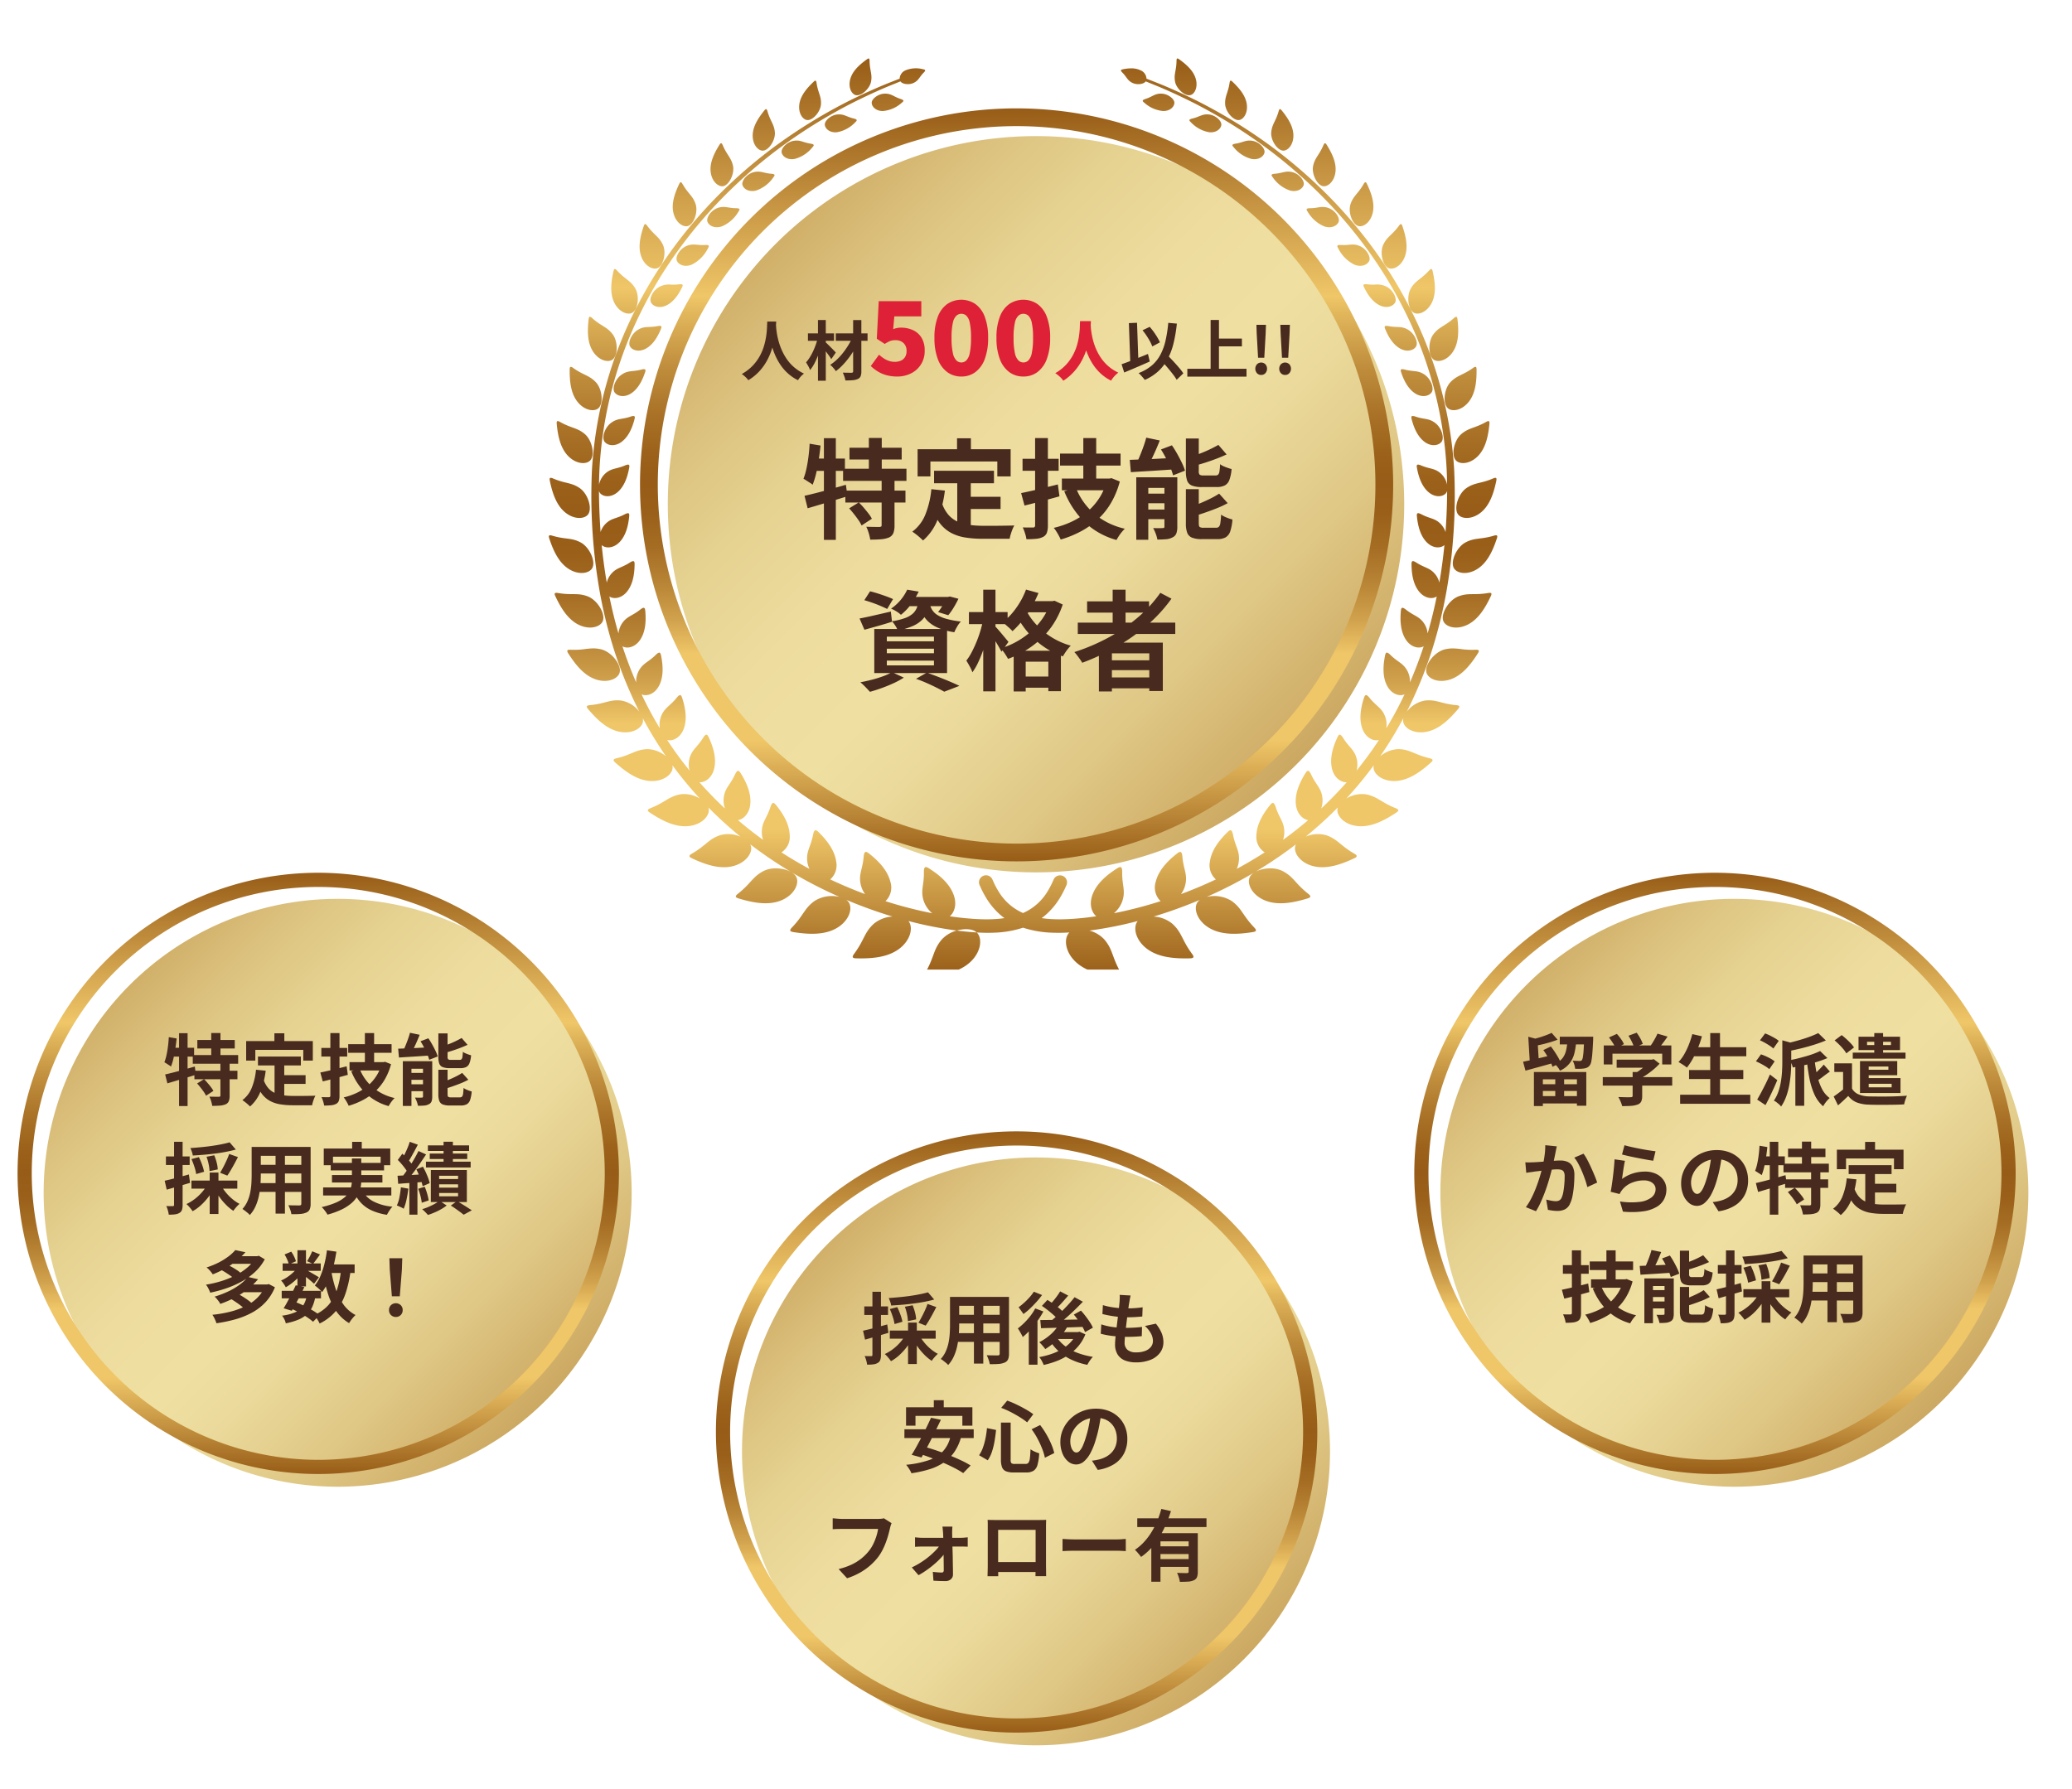
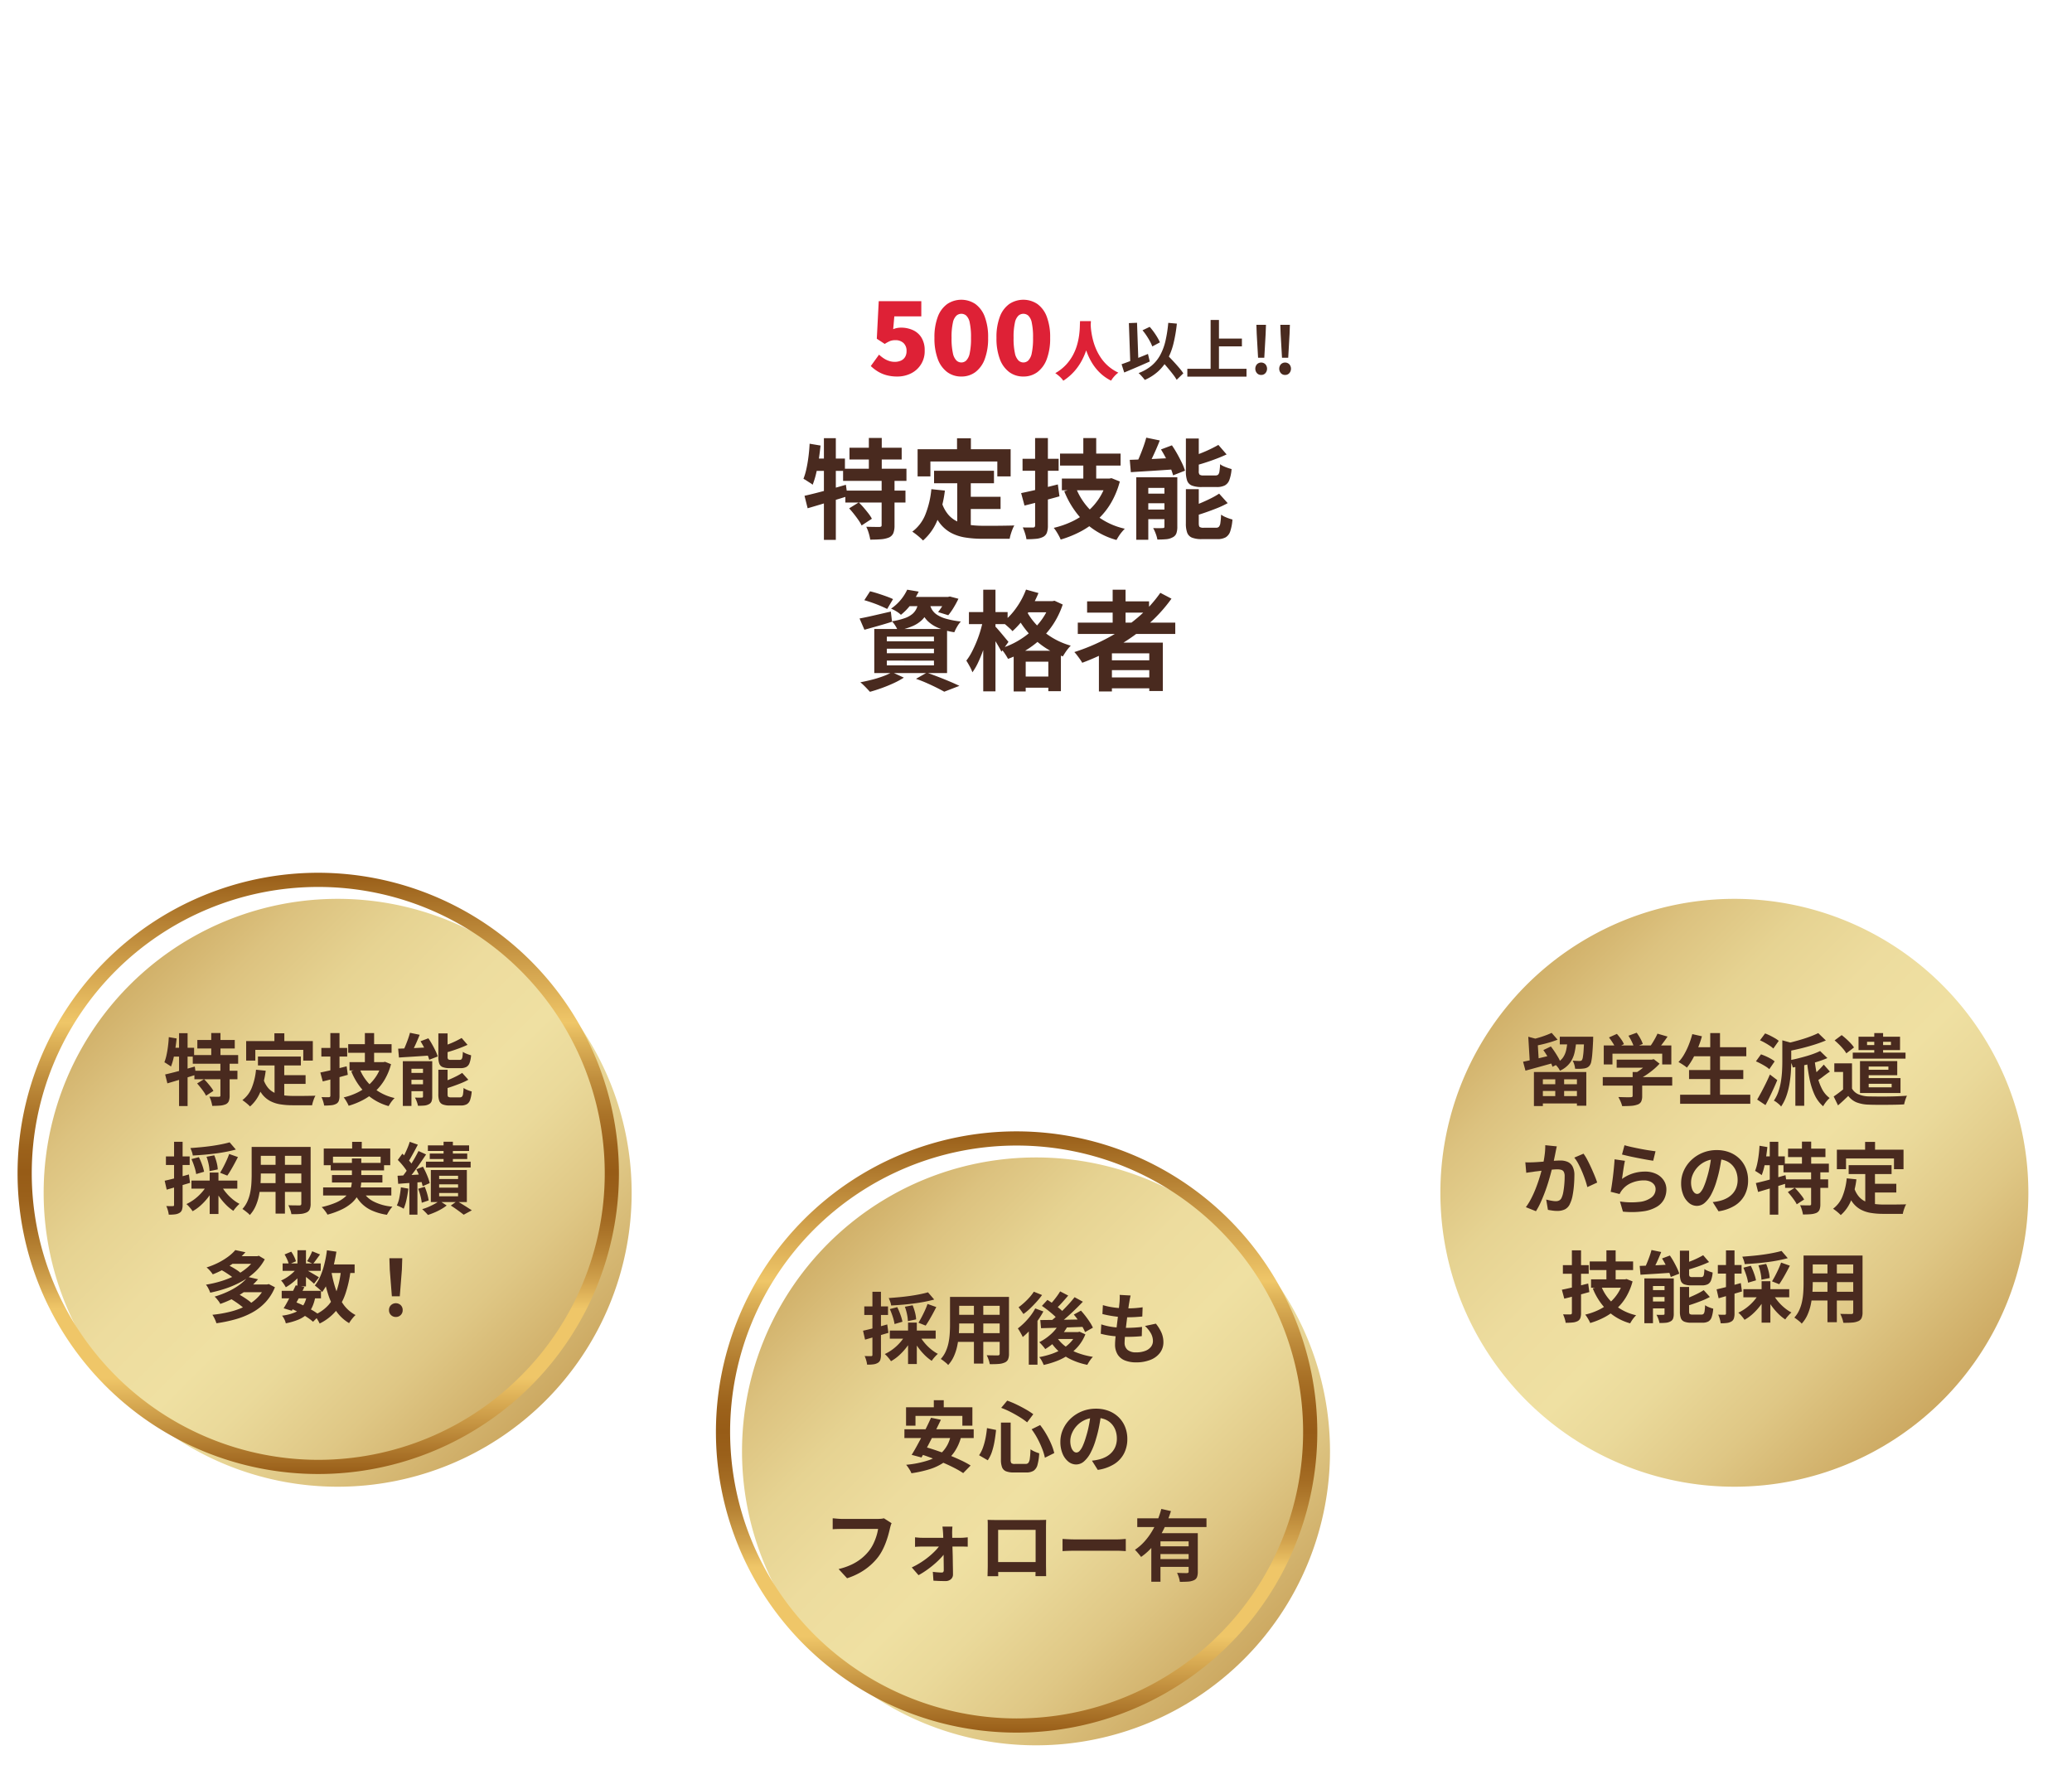
<svg xmlns="http://www.w3.org/2000/svg" width="640.861" height="553.433" viewBox="0 0 640.861 553.433">
  <defs>
    <linearGradient id="linear-gradient" x2="1" y2="1" gradientUnits="objectBoundingBox">
      <stop offset="0" stop-color="#b58334" />
      <stop offset="0.034" stop-color="#bc8f42" />
      <stop offset="0.129" stop-color="#ceac64" />
      <stop offset="0.225" stop-color="#dcc27f" />
      <stop offset="0.323" stop-color="#e6d392" />
      <stop offset="0.423" stop-color="#eddc9e" />
      <stop offset="0.528" stop-color="#efe0a2" />
      <stop offset="0.601" stop-color="#ead99a" />
      <stop offset="0.712" stop-color="#dfc785" />
      <stop offset="0.847" stop-color="#cdaa63" />
      <stop offset="1" stop-color="#b58334" />
    </linearGradient>
    <filter id="パス_10950" x="216" y="344.569" width="208.861" height="208.864" filterUnits="userSpaceOnUse">
      <feOffset dx="6" dy="6" input="SourceAlpha" />
      <feGaussianBlur stdDeviation="4.5" result="blur" />
      <feFlood flood-opacity="0.161" />
      <feComposite operator="in" in2="blur" />
      <feComposite in="SourceGraphic" />
    </filter>
    <linearGradient id="linear-gradient-2" x1="0.5" x2="0.5" y2="1" gradientUnits="objectBoundingBox">
      <stop offset="0" stop-color="#975c17" />
      <stop offset="0.166" stop-color="#d4a54f" />
      <stop offset="0.25" stop-color="#efc668" />
      <stop offset="0.274" stop-color="#e1b65b" />
      <stop offset="0.341" stop-color="#c18f3e" />
      <stop offset="0.403" stop-color="#aa7328" />
      <stop offset="0.457" stop-color="#9c621b" />
      <stop offset="0.497" stop-color="#975c17" />
      <stop offset="0.538" stop-color="#9a601a" />
      <stop offset="0.583" stop-color="#a56d24" />
      <stop offset="0.63" stop-color="#b88435" />
      <stop offset="0.679" stop-color="#d1a24d" />
      <stop offset="0.724" stop-color="#efc668" />
      <stop offset="0.839" stop-color="#efc668" />
      <stop offset="1" stop-color="#975c17" />
    </linearGradient>
    <filter id="パス_10950-2" x="0" y="264.569" width="208.861" height="208.864" filterUnits="userSpaceOnUse">
      <feOffset dx="6" dy="6" input="SourceAlpha" />
      <feGaussianBlur stdDeviation="4.5" result="blur-2" />
      <feFlood flood-opacity="0.161" />
      <feComposite operator="in" in2="blur-2" />
      <feComposite in="SourceGraphic" />
    </filter>
    <filter id="パス_10950-3" x="432" y="264.569" width="208.861" height="208.864" filterUnits="userSpaceOnUse">
      <feOffset dx="6" dy="6" input="SourceAlpha" />
      <feGaussianBlur stdDeviation="4.5" result="blur-3" />
      <feFlood flood-opacity="0.161" />
      <feComposite operator="in" in2="blur-3" />
      <feComposite in="SourceGraphic" />
    </filter>
    <clipPath id="clip-path">
-       <rect id="長方形_5334" data-name="長方形 5334" width="300" height="300" transform="translate(0.12 0.12)" fill="#fff" stroke="#707070" stroke-width="1" />
-     </clipPath>
+       </clipPath>
    <filter id="パス_10950-4" x="193.047" y="28.615" width="254.768" height="254.77" filterUnits="userSpaceOnUse">
      <feOffset dx="6" dy="6" input="SourceAlpha" />
      <feGaussianBlur stdDeviation="4.5" result="blur-4" />
      <feFlood flood-opacity="0.161" />
      <feComposite operator="in" in2="blur-4" />
      <feComposite in="SourceGraphic" />
    </filter>
    <filter id="パス_10956" x="163.762" y="12.1" width="305.338" height="296.02" filterUnits="userSpaceOnUse">
      <feOffset dx="2" dy="2" input="SourceAlpha" />
      <feGaussianBlur stdDeviation="2" result="blur-5" />
      <feFlood flood-opacity="0.161" />
      <feComposite operator="in" in2="blur-5" />
      <feComposite in="SourceGraphic" />
    </filter>
  </defs>
  <g id="グループ_4750" data-name="グループ 4750" transform="translate(-18368.568 3222)">
    <g id="グループ_4733" data-name="グループ 4733" transform="translate(17032.104 -3053.896)">
      <g id="グループ_3802" data-name="グループ 3802" transform="translate(1557.897 181.896)">
        <g id="グループ_3789" data-name="グループ 3789" transform="translate(0 0)">
          <g transform="matrix(1, 0, 0, 1, -221.43, -350)" filter="url(#パス_10950)">
            <path id="パス_10950-5" data-name="パス 10950" d="M3,93.933A90.931,90.931,0,1,0,93.929,3,90.929,90.929,0,0,0,3,93.933" transform="translate(220.5 349.07)" fill="url(#linear-gradient)" />
          </g>
          <path id="パス_10951" data-name="パス 10951" d="M4.386,93A88.614,88.614,0,1,1,93,181.616,88.715,88.715,0,0,1,4.386,93M93,0a93,93,0,1,0,93,93A93.105,93.105,0,0,0,93,0Z" transform="translate(0 0)" fill="url(#linear-gradient-2)" />
        </g>
      </g>
      <path id="パス_11581" data-name="パス 11581" d="M41.489,7.792l1.92,2.232q-1.392.384-3.024.7T37,11.26q-1.752.228-3.5.372t-3.408.24a5.2,5.2,0,0,0-.288-1.164,11.991,11.991,0,0,0-.456-1.14q1.632-.12,3.3-.276t3.276-.384q1.608-.228,3.036-.516T41.489,7.792ZM29.681,12.976l2.3-.6a21.228,21.228,0,0,1,.984,2.328,14.386,14.386,0,0,1,.624,2.184l-2.448.72a13.082,13.082,0,0,0-.54-2.22A22.028,22.028,0,0,0,29.681,12.976Zm4.656-.72,2.4-.456a16.214,16.214,0,0,1,.744,2.256,9.825,9.825,0,0,1,.336,2.112l-2.544.528A12.769,12.769,0,0,0,35,14.584,14.959,14.959,0,0,0,34.337,12.256Zm7.008-.864,2.712.96q-.528,1.032-1.092,2.076T41.837,16.42q-.564.948-1.068,1.668L38.537,17.2q.48-.768,1.008-1.776t1.008-2.064Q41.033,12.3,41.345,11.392ZM29.681,19.624H43.865v2.5H29.681Zm5.64-2.472h2.712V29.968H35.321Zm-.864,3.912,2.232.768A17.085,17.085,0,0,1,34.925,24.7a18.61,18.61,0,0,1-2.292,2.52A13.666,13.666,0,0,1,30.041,29.1a9.2,9.2,0,0,0-.552-.756q-.336-.42-.7-.816a5.309,5.309,0,0,0-.672-.636,13.843,13.843,0,0,0,2.508-1.512,14.841,14.841,0,0,0,2.208-2.04A12.358,12.358,0,0,0,34.457,21.064Zm4.416.1a13.905,13.905,0,0,0,1.488,2.184,15.023,15.023,0,0,0,1.98,1.992,12.371,12.371,0,0,0,2.2,1.488,7.713,7.713,0,0,0-.66.636q-.372.4-.7.792a8.042,8.042,0,0,0-.54.732,13.952,13.952,0,0,1-2.28-1.884,19.781,19.781,0,0,1-2.052-2.448,18.778,18.778,0,0,1-1.62-2.724ZM21.4,19.672q1.44-.312,3.444-.84t4.044-1.1l.36,2.592q-1.848.552-3.732,1.1t-3.492,1.008Zm.384-7.512h7.344V14.8H21.785ZM24.3,7.624h2.64V27.112a4.927,4.927,0,0,1-.2,1.572,1.715,1.715,0,0,1-.756.924,3.4,3.4,0,0,1-1.332.456,12.268,12.268,0,0,1-2,.1,7.683,7.683,0,0,0-.264-1.308A9.109,9.109,0,0,0,21.9,27.5q.672.024,1.236.036a7,7,0,0,0,.78-.012.42.42,0,0,0,.3-.084.464.464,0,0,0,.084-.324ZM49.961,9.208H64.673v2.76H49.961Zm0,5.544h14.76V17.44H49.961Zm-.048,5.664h14.9v2.712h-14.9ZM48.3,9.208h2.832v8.64q0,1.416-.12,3.1a25.875,25.875,0,0,1-.468,3.372,15.669,15.669,0,0,1-1.032,3.228,10.043,10.043,0,0,1-1.788,2.736,4.086,4.086,0,0,0-.648-.648q-.432-.36-.876-.7t-.756-.528a8.783,8.783,0,0,0,1.56-2.388,12.867,12.867,0,0,0,.852-2.712,21.065,21.065,0,0,0,.36-2.808q.084-1.4.084-2.676Zm15.36,0h2.88V26.752a4.45,4.45,0,0,1-.288,1.788,1.955,1.955,0,0,1-1.032.972,5.511,5.511,0,0,1-1.848.432q-1.128.1-2.784.072a6.886,6.886,0,0,0-.36-1.392,10.694,10.694,0,0,0-.576-1.368q.7.024,1.392.036t1.236.012h.78a.7.7,0,0,0,.468-.12.608.608,0,0,0,.132-.456Zm-7.968,1.1h2.9V29.848H55.7Zm26.352,7.272,2.568.816a16.694,16.694,0,0,1-1.872,2.7,19.8,19.8,0,0,1-2.388,2.388,20.2,20.2,0,0,1-2.6,1.872,7.234,7.234,0,0,0-.5-.672q-.336-.408-.708-.816t-.636-.648a16.155,16.155,0,0,0,3.528-2.412A12.161,12.161,0,0,0,82.049,17.584ZM82.361,7.5l2.5,1.3q-.96,1.128-1.992,2.268a25.182,25.182,0,0,1-1.9,1.908L79,11.848q.552-.576,1.176-1.32t1.2-1.536Q81.953,8.2,82.361,7.5Zm4.464,1.8L89.393,10.7q-1.272,1.344-2.76,2.772t-3,2.712q-1.512,1.284-2.856,2.244l-1.92-1.248q1.008-.768,2.088-1.716t2.148-2.016q1.068-1.068,2.028-2.124T86.825,9.3Zm-10.1,2.688,1.7-1.848q.888.552,1.86,1.236t1.836,1.392A9.5,9.5,0,0,1,83.489,14.1l-1.848,2.088a10.566,10.566,0,0,0-1.308-1.368q-.828-.744-1.776-1.488T76.721,11.992Zm9.864,2.688,2.208-1.224q.72.792,1.44,1.728t1.32,1.86a11.986,11.986,0,0,1,.936,1.692L90.065,20.1a12.182,12.182,0,0,0-.84-1.692q-.552-.948-1.248-1.932T86.585,14.68Zm-10.368,1.7q1.752-.024,4.032-.048t4.836-.072l5.1-.1-.1,2.3q-2.424.1-4.884.18t-4.716.144l-4.032.108Zm4.992,5.16a11.017,11.017,0,0,0,2.64,2.868,14.969,14.969,0,0,0,3.828,2.1,23.643,23.643,0,0,0,4.812,1.248,6.947,6.947,0,0,0-.636.744q-.324.432-.612.888t-.48.84a21.391,21.391,0,0,1-4.98-1.62,15.805,15.805,0,0,1-3.96-2.652,15.226,15.226,0,0,1-2.916-3.7Zm.6-1.44h6.456V22.24H79.913Zm5.544,0h.528l.48-.12,1.8.816a13.427,13.427,0,0,1-2.1,3.564,14.437,14.437,0,0,1-2.964,2.7A18.316,18.316,0,0,1,81.437,29a27.372,27.372,0,0,1-4.164,1.26A9.724,9.724,0,0,0,76.685,29a6.219,6.219,0,0,0-.78-1.164,26.507,26.507,0,0,0,3.768-.972A16.848,16.848,0,0,0,83,25.324a12.055,12.055,0,0,0,2.64-2.136,8.842,8.842,0,0,0,1.716-2.7Zm-12.7-7.32,2.52.936a26.466,26.466,0,0,1-1.812,2.9,30.163,30.163,0,0,1-2.22,2.76,21.9,21.9,0,0,1-2.352,2.256,7.157,7.157,0,0,0-.4-.816q-.276-.5-.576-1.02a7.91,7.91,0,0,0-.54-.828A21.147,21.147,0,0,0,73.157,15.1,16.5,16.5,0,0,0,74.657,12.784ZM74.225,7.6l2.544,1.032a25.232,25.232,0,0,1-1.716,2.112q-.972,1.08-2,2.064a18.867,18.867,0,0,1-2.04,1.7q-.192-.288-.468-.672t-.552-.78a6.674,6.674,0,0,0-.492-.636,20.576,20.576,0,0,0,1.764-1.44,21.067,21.067,0,0,0,1.68-1.7A13.861,13.861,0,0,0,74.225,7.6Zm-1.56,10.368,2.448-2.448.24.1V30.184H72.665Zm31.488-9.192q-.144.648-.24,1.152t-.168.984q-.1.5-.228,1.452t-.288,2.136q-.156,1.188-.312,2.472t-.3,2.508q-.144,1.224-.228,2.232T102.3,23.32a2.838,2.838,0,0,0,.9,2.268,3.987,3.987,0,0,0,2.676.78,7.544,7.544,0,0,0,2.832-.468,4.038,4.038,0,0,0,1.752-1.26,2.868,2.868,0,0,0,.6-1.776,4.923,4.923,0,0,0-.636-2.388,8.977,8.977,0,0,0-1.836-2.268l3.384-.72a12.322,12.322,0,0,1,1.764,2.868,7.455,7.455,0,0,1,.564,2.892,5.323,5.323,0,0,1-1.032,3.216,6.71,6.71,0,0,1-2.94,2.208,11.83,11.83,0,0,1-4.548.792,9.057,9.057,0,0,1-3.336-.576,4.7,4.7,0,0,1-2.28-1.824,5.825,5.825,0,0,1-.816-3.24q0-.744.12-1.98t.3-2.736q.18-1.5.372-3.048t.348-2.94q.156-1.392.252-2.4.048-.84.06-1.284a5.921,5.921,0,0,0-.036-.852Zm-8.568,2.976a19.523,19.523,0,0,0,2.352.564q1.272.228,2.616.336t2.544.108q1.416,0,2.64-.1t2.136-.24l-.1,2.856q-1.08.1-2.16.168t-2.592.072q-1.224,0-2.544-.132t-2.616-.36q-1.3-.228-2.424-.516Zm-.5,5.952a18.9,18.9,0,0,0,2.628.672,23.3,23.3,0,0,0,2.64.324q1.308.084,2.508.084,1.1,0,2.388-.072t2.436-.216l-.072,2.856q-1.008.1-2.064.156t-2.184.06a40.644,40.644,0,0,1-4.608-.252,24.914,24.914,0,0,1-3.84-.708ZM43.289,41.176h3.072v4.392H43.289ZM34.7,43.36h20.52v5.688h-3.1V46.024h-14.5v3.024H34.7Zm7.728,3.24,3.048.624q-.7,1.464-1.476,3.036t-1.572,3.132q-.792,1.56-1.548,2.964t-1.4,2.532l-3.048-.816q.7-1.1,1.476-2.508t1.584-2.952q.8-1.548,1.56-3.1T42.425,46.6ZM48.5,52.1l3.24.408a15.168,15.168,0,0,1-2.124,4.716,12.643,12.643,0,0,1-3.264,3.228,16.593,16.593,0,0,1-4.4,2.076,36.762,36.762,0,0,1-5.592,1.236,4.685,4.685,0,0,0-.408-.852q-.288-.492-.612-.972a6.717,6.717,0,0,0-.612-.792A30.68,30.68,0,0,0,41.5,59.8a11.075,11.075,0,0,0,4.6-2.808A9.945,9.945,0,0,0,48.5,52.1Zm-14.3-1.944H55.625v2.712H34.193Zm4.032,7.416,2.088-2.016q1.752.48,3.732,1.152t3.936,1.452q1.956.78,3.7,1.6a27.062,27.062,0,0,1,2.988,1.608l-2.3,2.352a26.749,26.749,0,0,0-2.784-1.62q-1.656-.852-3.6-1.68T42.041,58.84Q40.049,58.1,38.225,57.568Zm25.824-9.48h3V59.536a1.749,1.749,0,0,0,.228,1.116,1.7,1.7,0,0,0,1.092.228h3.288a1.093,1.093,0,0,0,.876-.348,2.761,2.761,0,0,0,.444-1.332q.144-.984.216-2.856a6.386,6.386,0,0,0,1.3.732,10.74,10.74,0,0,0,1.392.516,16.931,16.931,0,0,1-.528,3.54,3.182,3.182,0,0,1-1.2,1.848,4.107,4.107,0,0,1-2.28.54H67.985a6.136,6.136,0,0,1-2.388-.372,2.195,2.195,0,0,1-1.2-1.236,6.536,6.536,0,0,1-.348-2.376Zm.072-4.56L65.993,41.3a27.868,27.868,0,0,1,2.928,1.224q1.488.72,2.832,1.488a22.32,22.32,0,0,1,2.3,1.488l-1.9,2.52a21.438,21.438,0,0,0-2.268-1.6q-1.332-.828-2.832-1.6A26.425,26.425,0,0,0,64.121,43.528Zm-4.392,6.264,2.808.576q-.168,1.656-.456,3.384a22.54,22.54,0,0,1-.792,3.276,10.386,10.386,0,0,1-1.32,2.724l-2.688-1.56a10.017,10.017,0,0,0,1.2-2.376,20.968,20.968,0,0,0,.792-2.88A28.6,28.6,0,0,0,59.729,49.792Zm13.8.36,2.64-1.3a24.7,24.7,0,0,1,1.92,2.856,27.066,27.066,0,0,1,1.524,3.048,17.171,17.171,0,0,1,.924,2.76l-2.9,1.44a16.687,16.687,0,0,0-.84-2.772,29.278,29.278,0,0,0-1.44-3.132A22.436,22.436,0,0,0,73.529,50.152ZM95.081,45.16q-.24,1.824-.624,3.888a37.822,37.822,0,0,1-1.032,4.176A21.452,21.452,0,0,1,91.793,57.4a9.154,9.154,0,0,1-2.052,2.7,3.685,3.685,0,0,1-2.436.948,3.8,3.8,0,0,1-2.436-.9,6.147,6.147,0,0,1-1.776-2.484,9.287,9.287,0,0,1-.66-3.6,9.4,9.4,0,0,1,.84-3.936,10.471,10.471,0,0,1,2.34-3.276,11.094,11.094,0,0,1,3.5-2.244,11.377,11.377,0,0,1,4.332-.816,10.68,10.68,0,0,1,4.02.72,9.048,9.048,0,0,1,3.06,1.992,8.646,8.646,0,0,1,1.944,2.976,9.919,9.919,0,0,1,.672,3.672,9.664,9.664,0,0,1-1.032,4.512,8.531,8.531,0,0,1-3.06,3.288A13.121,13.121,0,0,1,94,62.728l-1.8-2.856q.7-.072,1.224-.168t1.008-.216a9.133,9.133,0,0,0,2.148-.828,6.7,6.7,0,0,0,1.74-1.344,5.88,5.88,0,0,0,1.164-1.884,6.5,6.5,0,0,0,.42-2.376,7.467,7.467,0,0,0-.432-2.592A5.836,5.836,0,0,0,98.2,48.412a5.6,5.6,0,0,0-2.04-1.344A7.559,7.559,0,0,0,93.4,46.6a7.777,7.777,0,0,0-5.856,2.448,7.745,7.745,0,0,0-1.524,2.328,6.22,6.22,0,0,0-.516,2.376,6,6,0,0,0,.288,2,3.033,3.033,0,0,0,.708,1.2,1.3,1.3,0,0,0,.9.4,1.4,1.4,0,0,0,1-.516,5.756,5.756,0,0,0,.972-1.572,21.267,21.267,0,0,0,.96-2.664,32.778,32.778,0,0,0,.936-3.7,37.613,37.613,0,0,0,.552-3.84ZM30.233,79.216a4.6,4.6,0,0,0-.3.8q-.132.468-.228.876-.192.864-.5,1.968t-.744,2.28a21.2,21.2,0,0,1-1.02,2.328,15.478,15.478,0,0,1-1.332,2.16,18.347,18.347,0,0,1-2.52,2.676,18.909,18.909,0,0,1-3.216,2.256,21.756,21.756,0,0,1-3.912,1.692L13.841,93.4a20.215,20.215,0,0,0,4.116-1.428,15.4,15.4,0,0,0,3.036-1.92,14.86,14.86,0,0,0,2.256-2.292A11.739,11.739,0,0,0,24.6,85.576a17.419,17.419,0,0,0,.936-2.376,14.4,14.4,0,0,0,.516-2.208H14.873q-.816,0-1.6.024t-1.26.072V77.7q.384.024.888.072t1.056.084q.552.036.936.036H25.985q.36,0,.888-.036a5.274,5.274,0,0,0,.984-.156Zm18.816,1.056q-.048.432-.072.972t-.024,1.02q.024.792.036,1.776t.048,2.088q.036,1.1.072,2.268t.048,2.316q.012,1.152.036,2.244t.024,2.052a1.892,1.892,0,0,1-.624,1.524,2.438,2.438,0,0,1-1.7.588q-.576,0-1.236-.012t-1.308-.048q-.648-.036-1.176-.06l-.192-2.736q.744.1,1.512.156t1.248.06a.562.562,0,0,0,.48-.192.908.908,0,0,0,.144-.552q0-.672-.012-1.572t-.024-1.92q-.012-1.02-.024-2.088t-.036-2.124q-.024-1.056-.048-2.016t-.072-1.752q-.024-.432-.072-.972t-.12-1.02ZM37.481,83.584q.432.048,1.068.1t1.116.048H51.809q.456,0,1.056-.06t.912-.084v2.9q-.432-.024-.948-.036t-.9-.012H39.737q-.5,0-1.116.024t-1.14.072ZM36.473,92.9a24.638,24.638,0,0,0,2.832-1.56,25.583,25.583,0,0,0,2.6-1.9,21.817,21.817,0,0,0,2.136-2.016,10.152,10.152,0,0,0,1.4-1.872l1.56.024.048,2.328a10.856,10.856,0,0,1-1.38,1.836,24.213,24.213,0,0,1-2.088,2.028A30.909,30.909,0,0,1,41.1,93.712,25.179,25.179,0,0,1,38.561,95.3ZM59.921,78.184q.744.024,1.4.036t1.14.012h13.2q.456,0,1.092-.012t1.284-.036q-.024.552-.036,1.164t-.012,1.164v11.76q0,.36.012.9t.012,1.08q0,.54.012.936t.012.42H74.729q0-.048.012-.588t.024-1.284q.012-.744.012-1.392V81.28H63.185V93.316q0,.54.012,1.044t.012.852v.4H59.9q0-.048.012-.408t.024-.888q.012-.528.024-1.08t.012-.984v-12.9Q59.969,78.688,59.921,78.184ZM75.977,91.24v3.072H61.553V91.24ZM83.1,84.088l1.1.06q.672.036,1.4.06t1.356.024H99.857q.84,0,1.584-.06t1.224-.084v3.768l-1.224-.072q-.816-.048-1.584-.048H86.969q-1.032,0-2.112.036t-1.752.084ZM106.217,77.7h21.408v2.712H106.217Zm6.48,8.664h10.416v2.4H112.7Zm-2.136-4.056h12.12v2.52h-9.288v12.5h-2.832Zm11.544,0h2.832V94.24a4.585,4.585,0,0,1-.252,1.68,1.807,1.807,0,0,1-1,.96,5.008,5.008,0,0,1-1.776.408q-1.056.072-2.52.072a7.977,7.977,0,0,0-.324-1.4,9.389,9.389,0,0,0-.54-1.38l1.248.048q.624.024,1.116.024h.684a.747.747,0,0,0,.42-.12.434.434,0,0,0,.108-.336ZM113.657,74.8l2.976.672a40.793,40.793,0,0,1-2.1,5.34,26.891,26.891,0,0,1-3.024,4.932,18.54,18.54,0,0,1-4.116,3.912q-.216-.312-.564-.732t-.7-.816a8.639,8.639,0,0,0-.636-.66,15.55,15.55,0,0,0,2.892-2.5,20.008,20.008,0,0,0,2.328-3.132,25.3,25.3,0,0,0,1.752-3.48A27.887,27.887,0,0,0,113.657,74.8Zm-.96,15.528h10.416v2.4H112.7Z" transform="translate(1582 223.897)" fill="#492a1f" />
    </g>
    <g id="グループ_4734" data-name="グループ 4734" transform="translate(16816.104 -3133.896)">
      <g id="グループ_3803" data-name="グループ 3803" transform="translate(1557.897 181.896)">
        <g id="グループ_3789-2" data-name="グループ 3789" transform="translate(0 0)">
          <g transform="matrix(1, 0, 0, 1, -5.43, -270)" filter="url(#パス_10950-2)">
            <path id="パス_10950-6" data-name="パス 10950" d="M3,93.933A90.931,90.931,0,1,0,93.929,3,90.929,90.929,0,0,0,3,93.933" transform="translate(4.5 269.07)" fill="url(#linear-gradient)" />
          </g>
          <path id="パス_10951-2" data-name="パス 10951" d="M4.386,93A88.614,88.614,0,1,1,93,181.616,88.715,88.715,0,0,1,4.386,93M93,0a93,93,0,1,0,93,93A93.105,93.105,0,0,0,93,0Z" transform="translate(0 0)" fill="url(#linear-gradient-2)" />
        </g>
      </g>
      <path id="パス_11580" data-name="パス 11580" d="M31.5,9.736H43.073v2.616H31.5Zm-1.416,4.656h14.04V17.08H30.089Zm.5,4.848h13.32v2.64H30.593ZM35.8,7.576h2.856v8.3H35.8Zm2.832,9.192h2.856V26.944a4.668,4.668,0,0,1-.252,1.7,1.905,1.905,0,0,1-.972.984,5.817,5.817,0,0,1-1.776.4q-1.032.084-2.376.084a11.266,11.266,0,0,0-.336-1.44,7.927,7.927,0,0,0-.552-1.416q.888.024,1.752.036t1.152.012a.907.907,0,0,0,.4-.1q.108-.072.108-.312Zm-7.2,6.408,2.136-1.32a15.837,15.837,0,0,1,1.1,1.176q.552.648,1.044,1.284a7.249,7.249,0,0,1,.756,1.164l-2.28,1.488a7.886,7.886,0,0,0-.7-1.188q-.456-.66-1-1.344T31.433,23.176Zm-9.888-2.784q1.176-.264,2.676-.648t3.168-.852q1.668-.468,3.324-.948l.36,2.544q-2.256.7-4.6,1.4t-4.236,1.26Zm4.3-12.768h2.64V30.16h-2.64ZM22.673,8.848l2.424.408q-.168,1.584-.408,3.18t-.576,3.012a17.861,17.861,0,0,1-.768,2.5,4.566,4.566,0,0,0-.6-.432q-.384-.24-.768-.492a6.818,6.818,0,0,0-.672-.4,14.082,14.082,0,0,0,.66-2.232q.276-1.272.456-2.7T22.673,8.848Zm.672,3.288H30.5v2.736h-7.7Zm26.9,2.712H63.521v2.76H50.249Zm6.648,5.76h8.088V23.32H56.9Zm-1.512-4.152h3V28.048l-3-.36Zm-5.736,2.472,3,.312a25.924,25.924,0,0,1-1.632,6.48A11.864,11.864,0,0,1,47.8,30.3a9.167,9.167,0,0,0-.672-.648q-.432-.384-.9-.744t-.8-.576a8.8,8.8,0,0,0,2.928-3.876A20.119,20.119,0,0,0,49.649,18.928Zm2.328,3.024A7.676,7.676,0,0,0,53.429,24.6a5.9,5.9,0,0,0,2.088,1.536,9.816,9.816,0,0,0,2.6.708,22.341,22.341,0,0,0,3,.192h2.508q.8,0,1.644-.012L66.833,27q.72-.012,1.2-.036a6.009,6.009,0,0,0-.42.876q-.2.516-.372,1.068A7.53,7.53,0,0,0,67,29.92H60.977a23.739,23.739,0,0,1-3.84-.288,10.042,10.042,0,0,1-3.156-1.044,7.871,7.871,0,0,1-2.5-2.172,12.642,12.642,0,0,1-1.86-3.7Zm3.36-14.3h3.072v4.368H55.337ZM46.6,10.072H67.217V16.1H64.265V12.784H49.433V16.1H46.6Zm31.56.96H91.577V13.7H78.161Zm.408,5.544H88.841v2.592H78.569ZM83.321,7.6h2.856V17.992H83.321ZM81.689,18.64a14.569,14.569,0,0,0,4.032,5.7,15.765,15.765,0,0,0,6.792,3.348q-.312.312-.672.744a8.949,8.949,0,0,0-.66.9q-.3.468-.516.852a16.713,16.713,0,0,1-7.116-4.008A19.856,19.856,0,0,1,79.1,19.384Zm6.84-2.064h.552l.48-.1,1.848.744a19.027,19.027,0,0,1-1.956,4.752,16.028,16.028,0,0,1-2.928,3.648,18,18,0,0,1-3.768,2.664,23.555,23.555,0,0,1-4.452,1.8,8.646,8.646,0,0,0-.408-.852q-.264-.492-.564-.96a7.407,7.407,0,0,0-.564-.78,19.871,19.871,0,0,0,4.068-1.416,15.527,15.527,0,0,0,3.444-2.232,13.627,13.627,0,0,0,2.628-3.036,12.981,12.981,0,0,0,1.62-3.78ZM69.545,19.792q1.056-.216,2.4-.516t2.82-.672l2.916-.732.36,2.64q-1.968.552-4.02,1.092t-3.732.948Zm.312-7.608h7.992v2.664H69.857ZM72.641,7.6h2.832V26.968a4.617,4.617,0,0,1-.228,1.62,1.766,1.766,0,0,1-.852.924,4.2,4.2,0,0,1-1.488.408,20.829,20.829,0,0,1-2.184.1,7.742,7.742,0,0,0-.312-1.308,10.229,10.229,0,0,0-.5-1.308q.72.024,1.38.024h.9q.456,0,.456-.48Zm24.624-.1,3,.624q-.432,1.1-.924,2.22t-.984,2.112q-.492,1-.948,1.764l-2.52-.648a18.755,18.755,0,0,0,.9-1.872q.444-1.056.84-2.16T97.265,7.5Zm-3.648,4.92,2.976-.108q1.68-.06,3.528-.156t3.72-.168l-.024,2.52-3.552.24q-1.776.12-3.408.216t-3,.192Zm1.44,3.864h7.608V18.64H97.721v11.5H95.057Zm6.24,0h2.856V27.232a4.285,4.285,0,0,1-.216,1.5,1.627,1.627,0,0,1-.84.876,3.537,3.537,0,0,1-1.44.408q-.84.072-1.92.072a7.066,7.066,0,0,0-.372-1.308,8.707,8.707,0,0,0-.564-1.236q.648.024,1.272.024t.84-.024a.465.465,0,0,0,.312-.072.417.417,0,0,0,.072-.288Zm-5.04,3.624h6.672v2.136H96.257Zm0,3.528h6.672v2.136H96.257ZM106.049,7.7H108.9V14.92a1.1,1.1,0,0,0,.192.792,1.452,1.452,0,0,0,.864.168h2.64a.854.854,0,0,0,.6-.18,1.329,1.329,0,0,0,.288-.72,13.3,13.3,0,0,0,.144-1.6,3.206,3.206,0,0,0,.744.444q.456.2.936.372t.864.264a8.932,8.932,0,0,1-.492,2.424,2.228,2.228,0,0,1-1.02,1.212,3.937,3.937,0,0,1-1.8.348h-3.288a5.813,5.813,0,0,1-2.184-.324,1.849,1.849,0,0,1-1.056-1.08,6.1,6.1,0,0,1-.288-2.1Zm7.2,1.416,1.824,2.112q-1.08.5-2.316.972t-2.508.876q-1.272.408-2.472.72a5.933,5.933,0,0,0-.348-.984q-.252-.576-.468-.984,1.1-.36,2.256-.8t2.2-.948Q112.457,9.568,113.249,9.112Zm-7.2,9.816H108.9v7.56q0,.648.2.816a1.576,1.576,0,0,0,.9.168h2.712a.88.88,0,0,0,.648-.216,1.611,1.611,0,0,0,.324-.84,15.214,15.214,0,0,0,.156-1.848,5.512,5.512,0,0,0,1.2.636,10.238,10.238,0,0,0,1.32.444,10.532,10.532,0,0,1-.492,2.628,2.389,2.389,0,0,1-1.032,1.332,3.752,3.752,0,0,1-1.836.384h-3.432a5.731,5.731,0,0,1-2.16-.324,1.892,1.892,0,0,1-1.068-1.08,5.787,5.787,0,0,1-.3-2.076Zm7.368.984,1.9,2.112a20.528,20.528,0,0,1-2.376,1.116q-1.3.516-2.616.972t-2.592.816a6.636,6.636,0,0,0-.348-1.008,8.522,8.522,0,0,0-.492-1.008q1.176-.384,2.376-.888t2.28-1.044A17.512,17.512,0,0,0,113.417,19.912ZM100.529,10.12l2.424-.912q.6.864,1.164,1.872t1.032,1.98a12.46,12.46,0,0,1,.708,1.764l-2.64,1.032A11.908,11.908,0,0,0,102.6,14.1q-.42-.984-.96-2.028T100.529,10.12ZM41.489,41.392l1.92,2.232q-1.392.384-3.024.7T37,44.86q-1.752.228-3.5.372t-3.408.24a5.2,5.2,0,0,0-.288-1.164,11.992,11.992,0,0,0-.456-1.14q1.632-.12,3.3-.276t3.276-.384q1.608-.228,3.036-.516T41.489,41.392ZM29.681,46.576l2.3-.6a21.228,21.228,0,0,1,.984,2.328,14.386,14.386,0,0,1,.624,2.184l-2.448.72a13.082,13.082,0,0,0-.54-2.22A22.028,22.028,0,0,0,29.681,46.576Zm4.656-.72,2.4-.456a16.214,16.214,0,0,1,.744,2.256,9.825,9.825,0,0,1,.336,2.112l-2.544.528A12.769,12.769,0,0,0,35,48.184,14.959,14.959,0,0,0,34.337,45.856Zm7.008-.864,2.712.96q-.528,1.032-1.092,2.076T41.837,50.02q-.564.948-1.068,1.668L38.537,50.8q.48-.768,1.008-1.776t1.008-2.064Q41.033,45.9,41.345,44.992ZM29.681,53.224H43.865v2.5H29.681Zm5.64-2.472h2.712V63.568H35.321Zm-.864,3.912,2.232.768A17.085,17.085,0,0,1,34.925,58.3a18.61,18.61,0,0,1-2.292,2.52A13.666,13.666,0,0,1,30.041,62.7a9.2,9.2,0,0,0-.552-.756q-.336-.42-.7-.816a5.309,5.309,0,0,0-.672-.636,13.843,13.843,0,0,0,2.508-1.512,14.841,14.841,0,0,0,2.208-2.04A12.358,12.358,0,0,0,34.457,54.664Zm4.416.1a13.905,13.905,0,0,0,1.488,2.184,15.023,15.023,0,0,0,1.98,1.992,12.371,12.371,0,0,0,2.2,1.488,7.713,7.713,0,0,0-.66.636q-.372.4-.7.792a8.042,8.042,0,0,0-.54.732,13.952,13.952,0,0,1-2.28-1.884,19.78,19.78,0,0,1-2.052-2.448,18.778,18.778,0,0,1-1.62-2.724ZM21.4,53.272q1.44-.312,3.444-.84t4.044-1.1l.36,2.592q-1.848.552-3.732,1.1t-3.492,1.008Zm.384-7.512h7.344V48.4H21.785Zm2.52-4.536h2.64V60.712a4.927,4.927,0,0,1-.2,1.572,1.715,1.715,0,0,1-.756.924,3.4,3.4,0,0,1-1.332.456,12.269,12.269,0,0,1-2,.1,7.683,7.683,0,0,0-.264-1.308A9.109,9.109,0,0,0,21.9,61.1q.672.024,1.236.036a7,7,0,0,0,.78-.012.42.42,0,0,0,.3-.084.464.464,0,0,0,.084-.324Zm25.656,1.584H64.673v2.76H49.961Zm0,5.544h14.76V51.04H49.961Zm-.048,5.664h14.9v2.712h-14.9ZM48.3,42.808h2.832v8.64q0,1.416-.12,3.1a25.875,25.875,0,0,1-.468,3.372,15.669,15.669,0,0,1-1.032,3.228,10.043,10.043,0,0,1-1.788,2.736,4.086,4.086,0,0,0-.648-.648q-.432-.36-.876-.7t-.756-.528a8.783,8.783,0,0,0,1.56-2.388,12.867,12.867,0,0,0,.852-2.712,21.065,21.065,0,0,0,.36-2.808q.084-1.4.084-2.676Zm15.36,0h2.88V60.352a4.45,4.45,0,0,1-.288,1.788,1.955,1.955,0,0,1-1.032.972,5.511,5.511,0,0,1-1.848.432q-1.128.1-2.784.072a6.886,6.886,0,0,0-.36-1.392,10.694,10.694,0,0,0-.576-1.368q.7.024,1.392.036t1.236.012h.78a.7.7,0,0,0,.468-.12.608.608,0,0,0,.132-.456Zm-7.968,1.1h2.9V63.448H55.7Zm23.688-2.664h2.976v3.816H79.385ZM70.6,43.312H91.169v5.16H88.193v-2.64H73.457v2.64H70.6Zm2.16,4.44H89.249V50.08H72.761Zm-2.352,7.584H91.5v2.5h-21.1Zm2.736-3.816h15.6v2.3h-15.6Zm9.168,4.32a8.039,8.039,0,0,0,3.432,3.72,15.457,15.457,0,0,0,6.1,1.728,8.9,8.9,0,0,0-.924,1.2,12.962,12.962,0,0,0-.78,1.32,17.863,17.863,0,0,1-4.728-1.356,10.553,10.553,0,0,1-3.372-2.424,12.644,12.644,0,0,1-2.292-3.636Zm-3-9.456h2.9v6.672a12.582,12.582,0,0,1-.252,2.5,8.133,8.133,0,0,1-.912,2.412,8.827,8.827,0,0,1-1.848,2.22,13.521,13.521,0,0,1-3.012,1.956,25.275,25.275,0,0,1-4.44,1.62A5.783,5.783,0,0,0,71.285,63q-.3-.42-.648-.852a5.444,5.444,0,0,0-.684-.72,25.481,25.481,0,0,0,4.188-1.3,11.124,11.124,0,0,0,2.712-1.56A6.51,6.51,0,0,0,78.4,56.812a6.279,6.279,0,0,0,.72-1.872,9.709,9.709,0,0,0,.192-1.932ZM107.657,41.2h2.88v7.68h-2.88Zm-4.848,1.128h12.744v1.728H102.809Zm.576,2.544h11.592v1.68H103.385Zm-1.176,2.5h13.824v1.8H102.209Zm4.08,7.008v1.032h5.856V54.376Zm0,2.688V58.1h5.856V57.064Zm0-5.328v1.008h5.856V51.736Zm-2.568-1.776h11.136v9.912H103.721Zm6.168,10.992,1.92-1.368q.792.432,1.644.96t1.62,1.02q.768.492,1.32.852l-2.52,1.368q-.432-.36-1.1-.852t-1.416-1.02Q110.609,61.384,109.889,60.952Zm-3.5-1.488,2.232,1.464a13.39,13.39,0,0,1-1.7,1.14,19.594,19.594,0,0,1-2.052,1.02q-1.068.456-2.052.768a12.2,12.2,0,0,0-.828-.9q-.516-.516-.948-.9a13.846,13.846,0,0,0,1.992-.708q1.008-.444,1.9-.936A10.86,10.86,0,0,0,106.385,59.464Zm-9.192-18.24,2.5.888q-.48.936-1.008,1.908t-1.032,1.872q-.5.9-.96,1.572l-1.92-.792q.432-.744.888-1.68t.876-1.944A18.043,18.043,0,0,0,97.193,41.224ZM99.9,44.08l2.352,1.056q-.888,1.344-1.92,2.832t-2.064,2.856q-1.032,1.368-1.968,2.4l-1.656-.912q.672-.816,1.4-1.836t1.44-2.136q.708-1.116,1.332-2.22T99.9,44.08ZM93.5,46.84,94.913,44.9q.6.576,1.248,1.248t1.2,1.344a5.883,5.883,0,0,1,.816,1.248L96.641,50.92a8.037,8.037,0,0,0-.78-1.3q-.516-.72-1.14-1.452T93.5,46.84Zm5.736,2.9,2.04-.816q.456.816.876,1.728t.744,1.788a11.066,11.066,0,0,1,.468,1.572l-2.184.96a11.1,11.1,0,0,0-.42-1.6q-.3-.9-.7-1.848T99.233,49.744Zm-5.808,1.992q1.608-.072,3.792-.2t4.44-.276l.048,2.352q-2.136.192-4.26.336t-3.828.288Zm6.384,4.032,2.016-.624a18.642,18.642,0,0,1,1.224,4.224l-2.136.72a16.166,16.166,0,0,0-.4-2.1A16.468,16.468,0,0,0,99.809,55.768Zm-5.352-.456,2.3.408a31.644,31.644,0,0,1-.564,3.4,15.563,15.563,0,0,1-.876,2.82,5.032,5.032,0,0,0-.624-.36q-.384-.192-.792-.372t-.7-.276a10.3,10.3,0,0,0,.816-2.592Q94.313,56.824,94.457,55.312Zm2.616-2.28h2.5V63.76h-2.5ZM38.681,80.776l1.92-1.608q.744.336,1.56.792t1.548.936a8.585,8.585,0,0,1,1.188.912l-2.016,1.776a8.706,8.706,0,0,0-1.152-.936q-.72-.5-1.512-1.008A15.224,15.224,0,0,0,38.681,80.776ZM49.5,76.624h.528l.48-.144,1.848,1.1a14.838,14.838,0,0,1-2.952,3.852,20.228,20.228,0,0,1-4.044,2.94A30.142,30.142,0,0,1,40.6,86.5a39.667,39.667,0,0,1-5.112,1.4,10.576,10.576,0,0,0-.564-1.284,6.243,6.243,0,0,0-.756-1.188,33.9,33.9,0,0,0,4.776-1.116,27.833,27.833,0,0,0,4.416-1.788,18.005,18.005,0,0,0,3.648-2.436,11.058,11.058,0,0,0,2.5-3.06Zm-7.608,0h8.256v2.352H41.9Zm1.344-1.9,3.144.672a23.857,23.857,0,0,1-4.308,3.792,29.548,29.548,0,0,1-5.8,3.048q-.216-.336-.54-.744t-.7-.792a4.749,4.749,0,0,0-.684-.6,24,24,0,0,0,3.816-1.56,20.508,20.508,0,0,0,2.976-1.86A12.769,12.769,0,0,0,43.241,74.728Zm-1.3,15.144,2.088-1.632q.744.408,1.56.912t1.56,1.044a10.13,10.13,0,0,1,1.2,1l-2.232,1.776A8.645,8.645,0,0,0,45,91.96q-.708-.552-1.512-1.1T41.945,89.872ZM52.529,85.36H53.1l.5-.12,1.9.984a15.1,15.1,0,0,1-2.892,4.608,16.405,16.405,0,0,1-4.152,3.216,24.691,24.691,0,0,1-5.16,2.088,43.827,43.827,0,0,1-5.892,1.224,9.551,9.551,0,0,0-.528-1.344,8.18,8.18,0,0,0-.72-1.272,38.281,38.281,0,0,0,5.448-.936,23.61,23.61,0,0,0,4.752-1.716,14,14,0,0,0,3.732-2.64,11.089,11.089,0,0,0,2.436-3.684Zm-7.08,0H53.3v2.4H45.449Zm1.68-2.328,3.144.72a22.9,22.9,0,0,1-4.836,4.284,31.24,31.24,0,0,1-6.852,3.348,3.551,3.551,0,0,0-.456-.78q-.312-.42-.648-.828a4.114,4.114,0,0,0-.648-.648,30.217,30.217,0,0,0,4.5-1.74A20.308,20.308,0,0,0,44.765,85.3,13.43,13.43,0,0,0,47.129,83.032Zm10.464,4.3H69.737v2.328H57.593Zm.288-8.472H69.665v2.28H57.881Zm4.056,6.768,2.664.552q-.6,1.248-1.284,2.568T61.961,91.3q-.672,1.236-1.248,2.2l-2.52-.768q.576-.912,1.236-2.136t1.32-2.532Q61.409,86.752,61.937,85.624Zm3.384,3.312,2.664.24a12.372,12.372,0,0,1-1,3.252,7.163,7.163,0,0,1-1.752,2.3,9.444,9.444,0,0,1-2.652,1.584,20.661,20.661,0,0,1-3.72,1.068,5.108,5.108,0,0,0-.456-1.272,5.731,5.731,0,0,0-.7-1.1,14.816,14.816,0,0,0,3.924-.984,5.766,5.766,0,0,0,2.436-1.9A7.756,7.756,0,0,0,65.321,88.936Zm1.7-13.848,2.424.984q-.576.792-1.14,1.572t-1.02,1.332l-1.848-.816q.408-.624.864-1.5A14.946,14.946,0,0,0,67.025,75.088Zm-4.56-.312H65.1V85.96h-2.64Zm-3.984,1.3,2.064-.864a10.455,10.455,0,0,1,.888,1.512,8.525,8.525,0,0,1,.576,1.464l-2.208.96a7.083,7.083,0,0,0-.5-1.488A14.616,14.616,0,0,0,58.481,76.072Zm4.056,3.912,1.848,1.128a10.837,10.837,0,0,1-1.5,1.92,19.839,19.839,0,0,1-1.968,1.788,16.477,16.477,0,0,1-2.052,1.4,12.04,12.04,0,0,0-.66-1.08,6.811,6.811,0,0,0-.8-1.008,11.766,11.766,0,0,0,1.944-1.068A14.171,14.171,0,0,0,61.181,81.6,8.142,8.142,0,0,0,62.537,79.984Zm2.328.7q.336.168.924.5t1.272.732q.684.4,1.248.732t.8.5L67.6,85.144q-.336-.312-.864-.768t-1.128-.936q-.6-.48-1.152-.912t-.96-.7Zm6.456-1.536h8.832v2.664H71.321Zm.264-4.368,2.928.432Q74.129,77.68,73.529,80a28.739,28.739,0,0,1-1.452,4.272,16.739,16.739,0,0,1-1.98,3.444,5.522,5.522,0,0,0-.624-.672q-.408-.384-.864-.756t-.768-.612a12.477,12.477,0,0,0,1.74-2.964,24.748,24.748,0,0,0,1.236-3.744A34.911,34.911,0,0,0,71.585,74.776Zm4.368,6,2.952.288a35.776,35.776,0,0,1-1.62,7.224,16.717,16.717,0,0,1-3.012,5.376,15.462,15.462,0,0,1-4.944,3.768,8.6,8.6,0,0,0-.432-.84q-.288-.5-.624-1a5.507,5.507,0,0,0-.624-.78,12.458,12.458,0,0,0,4.428-3.12,13.325,13.325,0,0,0,2.6-4.644A29.064,29.064,0,0,0,75.953,80.776Zm-3,.5a35.62,35.62,0,0,0,1.416,5.688,17.2,17.2,0,0,0,2.4,4.68,10.744,10.744,0,0,0,3.672,3.168,6.542,6.542,0,0,0-.7.708q-.384.444-.732.924a9.124,9.124,0,0,0-.564.864,12.617,12.617,0,0,1-4-3.72A19.911,19.911,0,0,1,71.921,88.3a47.722,47.722,0,0,1-1.56-6.588ZM60.3,92.752l1.536-1.944a29.757,29.757,0,0,1,2.82,1.224q1.4.7,2.616,1.428a17.206,17.206,0,0,1,2.028,1.4L67.289,96.9a15.743,15.743,0,0,0-1.872-1.416q-1.128-.744-2.448-1.452T60.3,92.752Zm31.368-3.72-.648-8.208-.12-3.576h3.984l-.12,3.576-.648,8.208ZM92.9,95.416A2.052,2.052,0,0,1,90.785,93.3a2.08,2.08,0,0,1,.6-1.536,2.205,2.205,0,0,1,3.024,0,2.08,2.08,0,0,1,.6,1.536A2.052,2.052,0,0,1,92.9,95.416Z" transform="translate(1582 223.897)" fill="#492a1f" />
    </g>
    <g id="グループ_4735" data-name="グループ 4735" transform="translate(17248.104 -3133.896)">
      <g id="グループ_3801" data-name="グループ 3801" transform="translate(1557.897 181.896)">
        <g id="グループ_3789-3" data-name="グループ 3789" transform="translate(0 0)">
          <g transform="matrix(1, 0, 0, 1, -437.43, -270)" filter="url(#パス_10950-3)">
            <path id="パス_10950-7" data-name="パス 10950" d="M3,93.933A90.931,90.931,0,1,0,93.929,3,90.929,90.929,0,0,0,3,93.933" transform="translate(436.5 269.07)" fill="url(#linear-gradient)" />
          </g>
-           <path id="パス_10951-3" data-name="パス 10951" d="M4.386,93A88.614,88.614,0,1,1,93,181.616,88.715,88.715,0,0,1,4.386,93M93,0a93,93,0,1,0,93,93A93.105,93.105,0,0,0,93,0Z" transform="translate(0 0)" fill="url(#linear-gradient-2)" />
        </g>
      </g>
-       <path id="パス_11582" data-name="パス 11582" d="M12.9,19.648H29.1V30.064H26.2V21.9H15.665V30.16H12.9Zm1.248,3.768H27.617V25.5H14.153ZM20.9,8.728h8.592V11.1H20.9Zm-6.744,18.36H27.617v2.28H14.153Zm5.352-6.48h2.736v7.776H19.5ZM11.153,8.728l3.5.936q-.072.288-.624.36l.408,6.7H11.633ZM9.545,16.456q1.1-.216,2.544-.54t3.036-.708l3.2-.768.312,2.472-4.368,1.212q-2.208.612-3.984,1.092ZM28.433,8.728h2.808l-.012.192q-.012.192-.012.444v.42q-.12,2.52-.252,4.116a20.39,20.39,0,0,1-.324,2.484,2.885,2.885,0,0,1-.528,1.272,2.241,2.241,0,0,1-.78.624,3.363,3.363,0,0,1-.948.264,10.1,10.1,0,0,1-1.2.1q-.744.024-1.56-.024a5.187,5.187,0,0,0-.24-1.284,5.945,5.945,0,0,0-.5-1.212q.672.048,1.224.072t.864.024a1.61,1.61,0,0,0,.432-.048.8.8,0,0,0,.336-.216,2.706,2.706,0,0,0,.3-.948,20.011,20.011,0,0,0,.228-2.136q.1-1.428.168-3.732Zm-10.056-1.2L20.225,9.64q-1.056.408-2.244.768t-2.412.648q-1.224.288-2.352.5a5.315,5.315,0,0,0-.312-1.008,10.619,10.619,0,0,0-.456-1.008q1.056-.264,2.136-.588t2.064-.7Q17.633,7.888,18.377,7.528ZM23.3,9.616h2.712a23.615,23.615,0,0,1-.54,3.984,8.778,8.778,0,0,1-1.452,3.24,7.992,7.992,0,0,1-3.072,2.4,5.165,5.165,0,0,0-.7-1.116,5.769,5.769,0,0,0-.936-.972A6.142,6.142,0,0,0,21.8,15.28a6.523,6.523,0,0,0,1.1-2.544A21.268,21.268,0,0,0,23.3,9.616Zm-7.488,3.24,2.328-1.128q.6.768,1.188,1.656t1.092,1.764a8.918,8.918,0,0,1,.744,1.6l-2.52,1.272a10.505,10.505,0,0,0-.672-1.6q-.456-.9-1.02-1.836T15.809,12.856Zm22.68,2.952H49.553v2.5H38.489Zm-4.3,5.4h21.48v2.64H34.193Zm9.24-1.56h2.952v7.416a3.925,3.925,0,0,1-.312,1.728,1.984,1.984,0,0,1-1.176.936,7.282,7.282,0,0,1-2.016.384q-1.152.072-2.688.072a8.462,8.462,0,0,0-.492-1.428,13.056,13.056,0,0,0-.684-1.38l1.56.048q.792.024,1.4.024t.852-.024a.826.826,0,0,0,.48-.1.408.408,0,0,0,.12-.336Zm5.208-3.84h.7l.624-.144,1.8,1.392a17.954,17.954,0,0,1-1.848,1.776A26.6,26.6,0,0,1,47.7,20.5a19.287,19.287,0,0,1-2.328,1.356,7.411,7.411,0,0,0-.732-.876q-.468-.492-.78-.8a14.131,14.131,0,0,0,1.86-1.152,18.85,18.85,0,0,0,1.692-1.38,11.6,11.6,0,0,0,1.224-1.284ZM34.5,11.416h20.9V17.3H52.577V13.96H37.193V17.3H34.5ZM51.113,7.768l3.12.912q-.816,1.2-1.7,2.352t-1.608,1.944l-2.376-.864q.48-.624.948-1.368t.9-1.524A16.177,16.177,0,0,0,51.113,7.768Zm-15,1.176,2.448-1.1a17.956,17.956,0,0,1,1.272,1.6,8.2,8.2,0,0,1,.912,1.572l-2.592,1.224a9.707,9.707,0,0,0-.852-1.6Q36.713,9.712,36.113,8.944Zm6.024-.528,2.544-.936A14.732,14.732,0,0,1,45.8,9.232a10.226,10.226,0,0,1,.78,1.728l-2.712,1.056a10.224,10.224,0,0,0-.684-1.74A16.2,16.2,0,0,0,42.137,8.416Zm19.752,3.552h16.7v2.808h-16.7Zm-1.008,7.056H77.657v2.784H60.881Zm-2.76,7.632h21.7v2.808h-21.7ZM67.433,7.6h3.024V28.024H67.433Zm-5.544.312,2.976.672a30.668,30.668,0,0,1-1.248,3.648,31.755,31.755,0,0,1-1.608,3.348,18.83,18.83,0,0,1-1.8,2.7,7.207,7.207,0,0,0-.756-.588q-.468-.324-.972-.636t-.864-.5a12.59,12.59,0,0,0,1.764-2.4,22.629,22.629,0,0,0,1.44-3A28.937,28.937,0,0,0,61.889,7.912Zm31.872,8.352H96.5V30.088H93.761ZM89.729,9.832l3.36.936q-.024.336-.6.408v5.376q0,1.416-.12,3.168t-.432,3.624A22.47,22.47,0,0,1,91,27.016a13.946,13.946,0,0,1-1.656,3.312,3.127,3.127,0,0,0-.6-.672q-.408-.36-.84-.684a3.566,3.566,0,0,0-.792-.468,11.8,11.8,0,0,0,1.428-2.88,19.242,19.242,0,0,0,.768-3.132,30.9,30.9,0,0,0,.336-3.132q.084-1.536.084-2.856Zm11.688,3.312,2.256,2.184a32.479,32.479,0,0,1-3.324,1.2q-1.812.552-3.7.972t-3.684.732A6.76,6.76,0,0,0,92.6,17.1q-.276-.672-.516-1.128,1.272-.24,2.556-.564t2.532-.684q1.248-.36,2.34-.768A19.78,19.78,0,0,0,101.417,13.144ZM100.841,7.6l2.352,2.28q-1.656.7-3.636,1.32t-4.044,1.128q-2.064.5-4.032.888a6.085,6.085,0,0,0-.384-1.188,10.249,10.249,0,0,0-.552-1.14q1.392-.288,2.82-.672t2.784-.8q1.356-.42,2.556-.888T100.841,7.6Zm-1.176,7.848a42.614,42.614,0,0,0,.792,5.04,18.164,18.164,0,0,0,1.464,4.236,8.093,8.093,0,0,0,2.448,2.964,7.329,7.329,0,0,0-.708.708,10.022,10.022,0,0,0-.732.924,10.463,10.463,0,0,0-.576.912,10.373,10.373,0,0,1-2.676-3.612,22.29,22.29,0,0,1-1.548-4.944,56.663,56.663,0,0,1-.84-5.964Zm2.88,1.9,1.9,2.16q-1.08.744-2.1,1.536a20.823,20.823,0,0,1-1.884,1.32L99.137,20.7q.528-.408,1.152-1t1.224-1.212Q102.113,17.872,102.545,17.344ZM82.817,9.832,84.4,7.7a15.7,15.7,0,0,1,1.524.66q.8.4,1.536.828A7.549,7.549,0,0,1,88.625,10l-1.68,2.376a7.241,7.241,0,0,0-1.116-.876q-.708-.468-1.5-.912A16.628,16.628,0,0,0,82.817,9.832Zm-1.248,6.5,1.56-2.16q.72.24,1.524.6t1.524.768a6.787,6.787,0,0,1,1.176.816L85.7,18.76a7.389,7.389,0,0,0-1.14-.852q-.708-.444-1.488-.852T81.569,16.336Zm.384,11.832q.552-.936,1.236-2.208t1.392-2.7q.708-1.428,1.308-2.844l2.28,1.728q-.528,1.3-1.14,2.628T85.793,27.4q-.624,1.3-1.272,2.472ZM111.281,16.96v8.856h-2.76V19.624h-2.712V16.96Zm0,7.8a4.177,4.177,0,0,0,1.968,1.764,8.777,8.777,0,0,0,3.1.66q1.08.024,2.6.036t3.2,0q1.68-.012,3.276-.084t2.844-.168q-.144.312-.324.8t-.324.984a8.478,8.478,0,0,0-.216.9q-1.128.072-2.568.1t-2.988.036q-1.548.012-2.976,0t-2.532-.06a11.119,11.119,0,0,1-3.648-.7,6.136,6.136,0,0,1-2.568-1.992q-.72.7-1.488,1.416t-1.68,1.512l-1.344-2.76q.792-.528,1.632-1.164t1.608-1.284ZM105.9,9.856l2.184-1.632q.7.528,1.44,1.2t1.368,1.344A9.167,9.167,0,0,1,111.9,12.04l-2.376,1.824a8.907,8.907,0,0,0-.924-1.308A19.162,19.162,0,0,0,107.3,11.14Q106.577,10.432,105.9,9.856Zm5.616,3.792h16.32V15.5h-16.32ZM118.169,7.6H120.9v7.32h-2.736Zm-2.232,2.688V11.3h7.392V10.288Zm-2.64-1.56h12.84v4.128H113.3Zm2.064,7.536h9.912v4.368h-9.912v-1.7h7.176v-.984h-7.176Zm-1.608,5.256h12.528v4.608H113.753V24.376h9.792v-1.1h-9.792Zm0-5.256h2.688V25.12h-2.688ZM19.985,42.64q-.12.456-.228,1t-.2,1q-.1.528-.24,1.188t-.276,1.32q-.132.66-.276,1.284-.24,1.032-.6,2.4t-.84,2.94q-.48,1.572-1.08,3.156T14.969,60a20.728,20.728,0,0,1-1.44,2.7l-3.12-1.248a18.725,18.725,0,0,0,1.572-2.532q.732-1.4,1.332-2.892T14.381,53.1q.468-1.44.8-2.688t.528-2.136q.336-1.632.528-3.144a19.9,19.9,0,0,0,.168-2.856ZM28.241,44.9a14.483,14.483,0,0,1,1.188,1.932q.612,1.164,1.2,2.46t1.08,2.5q.492,1.2.756,2.04L29.417,55.24q-.24-1.008-.66-2.244t-.96-2.52q-.54-1.284-1.152-2.436a10.935,10.935,0,0,0-1.26-1.92Zm-18,2.664q.648.048,1.272.036t1.3-.036q.576-.024,1.428-.084t1.8-.132q.948-.072,1.908-.156t1.776-.132q.816-.048,1.344-.048a5.614,5.614,0,0,1,2.244.42,3.191,3.191,0,0,1,1.536,1.428,5.619,5.619,0,0,1,.564,2.736q0,1.416-.132,3.072a29.43,29.43,0,0,1-.42,3.168,9.9,9.9,0,0,1-.816,2.568,3.389,3.389,0,0,1-1.572,1.728,5.4,5.4,0,0,1-2.364.48,10.783,10.783,0,0,1-1.476-.108q-.78-.108-1.4-.228L16.7,59.1q.48.12,1.044.24t1.08.192a6.3,6.3,0,0,0,.828.072A2.332,2.332,0,0,0,20.7,59.38a1.707,1.707,0,0,0,.744-.8,7.214,7.214,0,0,0,.54-1.8q.2-1.1.312-2.388t.108-2.46a2.923,2.923,0,0,0-.264-1.416,1.3,1.3,0,0,0-.78-.612,4.5,4.5,0,0,0-1.284-.156q-.528,0-1.476.084t-2,.192q-1.056.108-1.98.228t-1.428.168q-.5.1-1.308.2t-1.356.2Zm30.672-5.28q.864.264,2.16.552t2.712.564q1.416.276,2.676.468t2.052.288l-.72,2.928q-.72-.1-1.74-.276t-2.16-.4q-1.14-.216-2.244-.444t-2.016-.444q-.912-.216-1.488-.36Zm.144,4.824q-.12.48-.252,1.236t-.252,1.572q-.12.816-.228,1.56t-.18,1.248a11.777,11.777,0,0,1,3.42-1.728,12.338,12.338,0,0,1,3.66-.552,7.77,7.77,0,0,1,3.6.768,5.65,5.65,0,0,1,2.268,2.016,5.021,5.021,0,0,1,.78,2.712,6.667,6.667,0,0,1-.7,3.024,5.975,5.975,0,0,1-2.28,2.376,11.19,11.19,0,0,1-4.152,1.392,26.87,26.87,0,0,1-6.312.1l-.912-3.144a22.685,22.685,0,0,0,6.048.132,7.385,7.385,0,0,0,3.708-1.392,3.2,3.2,0,0,0,1.26-2.556,2.288,2.288,0,0,0-.456-1.4,3.018,3.018,0,0,0-1.272-.96,4.67,4.67,0,0,0-1.848-.348,9.763,9.763,0,0,0-3.78.732,7.172,7.172,0,0,0-3.408,2.808,6.215,6.215,0,0,0-.372.684l-2.76-.7q.144-.7.288-1.644T37.217,53q.144-1.092.264-2.2t.216-2.184q.1-1.08.144-1.968ZM71.081,45.16q-.24,1.824-.624,3.888a37.822,37.822,0,0,1-1.032,4.176A21.452,21.452,0,0,1,67.793,57.4a9.154,9.154,0,0,1-2.052,2.7,3.685,3.685,0,0,1-2.436.948,3.8,3.8,0,0,1-2.436-.9,6.147,6.147,0,0,1-1.776-2.484,9.287,9.287,0,0,1-.66-3.6,9.4,9.4,0,0,1,.84-3.936,10.471,10.471,0,0,1,2.34-3.276,11.094,11.094,0,0,1,3.5-2.244,11.377,11.377,0,0,1,4.332-.816,10.68,10.68,0,0,1,4.02.72,9.048,9.048,0,0,1,3.06,1.992,8.646,8.646,0,0,1,1.944,2.976,9.919,9.919,0,0,1,.672,3.672,9.664,9.664,0,0,1-1.032,4.512,8.531,8.531,0,0,1-3.06,3.288A13.121,13.121,0,0,1,70,62.728l-1.8-2.856q.7-.072,1.224-.168t1.008-.216a9.133,9.133,0,0,0,2.148-.828,6.7,6.7,0,0,0,1.74-1.344,5.88,5.88,0,0,0,1.164-1.884,6.5,6.5,0,0,0,.42-2.376,7.467,7.467,0,0,0-.432-2.592A5.836,5.836,0,0,0,74.2,48.412a5.6,5.6,0,0,0-2.04-1.344A7.559,7.559,0,0,0,69.4,46.6a7.777,7.777,0,0,0-5.856,2.448,7.745,7.745,0,0,0-1.524,2.328,6.22,6.22,0,0,0-.516,2.376,6,6,0,0,0,.288,2,3.033,3.033,0,0,0,.708,1.2,1.3,1.3,0,0,0,.9.4,1.4,1.4,0,0,0,1-.516,5.756,5.756,0,0,0,.972-1.572,21.267,21.267,0,0,0,.96-2.664,32.778,32.778,0,0,0,.936-3.7,37.613,37.613,0,0,0,.552-3.84ZM91.5,43.336h11.568v2.616H91.5Zm-1.416,4.656h14.04V50.68H90.089Zm.5,4.848h13.32v2.64H90.593ZM95.8,41.176h2.856v8.3H95.8Zm2.832,9.192h2.856V60.544a4.668,4.668,0,0,1-.252,1.7,1.905,1.905,0,0,1-.972.984,5.817,5.817,0,0,1-1.776.4q-1.032.084-2.376.084a11.266,11.266,0,0,0-.336-1.44,7.927,7.927,0,0,0-.552-1.416q.888.024,1.752.036t1.152.012a.907.907,0,0,0,.4-.1q.108-.072.108-.312Zm-7.2,6.408,2.136-1.32a15.837,15.837,0,0,1,1.1,1.176q.552.648,1.044,1.284a7.25,7.25,0,0,1,.756,1.164l-2.28,1.488a7.885,7.885,0,0,0-.7-1.188q-.456-.66-1-1.344T91.433,56.776Zm-9.888-2.784q1.176-.264,2.676-.648t3.168-.852q1.668-.468,3.324-.948l.36,2.544q-2.256.7-4.6,1.4t-4.236,1.26Zm4.3-12.768h2.64V63.76h-2.64Zm-3.168,1.224,2.424.408q-.168,1.584-.408,3.18t-.576,3.012a17.862,17.862,0,0,1-.768,2.5,4.566,4.566,0,0,0-.6-.432q-.384-.24-.768-.492a6.817,6.817,0,0,0-.672-.4,14.082,14.082,0,0,0,.66-2.232q.276-1.272.456-2.7T82.673,42.448Zm.672,3.288H90.5v2.736h-7.7Zm26.9,2.712h13.272v2.76H110.249Zm6.648,5.76h8.088V56.92H116.9Zm-1.512-4.152h3V61.648l-3-.36Zm-5.736,2.472,3,.312a25.924,25.924,0,0,1-1.632,6.48A11.864,11.864,0,0,1,107.8,63.9a9.167,9.167,0,0,0-.672-.648q-.432-.384-.9-.744t-.8-.576a8.8,8.8,0,0,0,2.928-3.876A20.119,20.119,0,0,0,109.649,52.528Zm2.328,3.024a7.676,7.676,0,0,0,1.452,2.652,5.9,5.9,0,0,0,2.088,1.536,9.816,9.816,0,0,0,2.6.708,22.341,22.341,0,0,0,3,.192h2.508q.8,0,1.644-.012l1.56-.024q.72-.012,1.2-.036a6.009,6.009,0,0,0-.42.876q-.2.516-.372,1.068A7.53,7.53,0,0,0,127,63.52h-6.024a23.739,23.739,0,0,1-3.84-.288,10.042,10.042,0,0,1-3.156-1.044,7.871,7.871,0,0,1-2.5-2.172,12.642,12.642,0,0,1-1.86-3.7Zm3.36-14.3h3.072v4.368h-3.072ZM106.6,43.672h20.616V49.7h-2.952V46.384H109.433V49.7H106.6Zm-76.44,34.56H43.577V80.9H30.161Zm.408,5.544H40.841v2.592H30.569ZM35.321,74.8h2.856V85.192H35.321ZM33.689,85.84a14.569,14.569,0,0,0,4.032,5.7,15.765,15.765,0,0,0,6.792,3.348q-.312.312-.672.744a8.947,8.947,0,0,0-.66.9q-.3.468-.516.852a16.713,16.713,0,0,1-7.116-4.008A19.856,19.856,0,0,1,31.1,86.584Zm6.84-2.064h.552l.48-.1,1.848.744a19.027,19.027,0,0,1-1.956,4.752,16.028,16.028,0,0,1-2.928,3.648,18,18,0,0,1-3.768,2.664,23.554,23.554,0,0,1-4.452,1.8,8.646,8.646,0,0,0-.408-.852q-.264-.492-.564-.96a7.407,7.407,0,0,0-.564-.78,19.872,19.872,0,0,0,4.068-1.416,15.527,15.527,0,0,0,3.444-2.232,13.626,13.626,0,0,0,2.628-3.036,12.981,12.981,0,0,0,1.62-3.78ZM21.545,86.992q1.056-.216,2.4-.516t2.82-.672l2.916-.732.36,2.64q-1.968.552-4.02,1.092t-3.732.948Zm.312-7.608h7.992v2.664H21.857ZM24.641,74.8h2.832V94.168a4.617,4.617,0,0,1-.228,1.62,1.766,1.766,0,0,1-.852.924,4.2,4.2,0,0,1-1.488.408,20.828,20.828,0,0,1-2.184.1,7.742,7.742,0,0,0-.312-1.308,10.231,10.231,0,0,0-.5-1.308q.72.024,1.38.024h.9q.456,0,.456-.48Zm24.624-.1,3,.624q-.432,1.1-.924,2.22t-.984,2.112q-.492,1-.948,1.764l-2.52-.648a18.757,18.757,0,0,0,.9-1.872q.444-1.056.84-2.16T49.265,74.7Zm-3.648,4.92,2.976-.108q1.68-.06,3.528-.156t3.72-.168l-.024,2.52-3.552.24q-1.776.12-3.408.216t-3,.192Zm1.44,3.864h7.608V85.84H49.721v11.5H47.057Zm6.24,0h2.856V94.432a4.285,4.285,0,0,1-.216,1.5,1.627,1.627,0,0,1-.84.876,3.537,3.537,0,0,1-1.44.408q-.84.072-1.92.072a7.066,7.066,0,0,0-.372-1.308,8.707,8.707,0,0,0-.564-1.236q.648.024,1.272.024t.84-.024a.465.465,0,0,0,.312-.072.417.417,0,0,0,.072-.288Zm-5.04,3.624h6.672v2.136H48.257Zm0,3.528h6.672v2.136H48.257ZM58.049,74.9H60.9V82.12a1.1,1.1,0,0,0,.192.792,1.452,1.452,0,0,0,.864.168H64.6a.854.854,0,0,0,.6-.18,1.329,1.329,0,0,0,.288-.72,13.3,13.3,0,0,0,.144-1.6,3.206,3.206,0,0,0,.744.444q.456.2.936.372t.864.264a8.932,8.932,0,0,1-.492,2.424,2.228,2.228,0,0,1-1.02,1.212,3.937,3.937,0,0,1-1.8.348H61.577a5.813,5.813,0,0,1-2.184-.324,1.849,1.849,0,0,1-1.056-1.08,6.1,6.1,0,0,1-.288-2.1Zm7.2,1.416,1.824,2.112q-1.08.5-2.316.972t-2.508.876q-1.272.408-2.472.72a5.932,5.932,0,0,0-.348-.984q-.252-.576-.468-.984,1.1-.36,2.256-.8t2.2-.948Q64.457,76.768,65.249,76.312Zm-7.2,9.816H60.9v7.56q0,.648.2.816a1.576,1.576,0,0,0,.9.168h2.712a.88.88,0,0,0,.648-.216,1.611,1.611,0,0,0,.324-.84,15.214,15.214,0,0,0,.156-1.848,5.513,5.513,0,0,0,1.2.636,10.238,10.238,0,0,0,1.32.444,10.532,10.532,0,0,1-.492,2.628,2.389,2.389,0,0,1-1.032,1.332,3.752,3.752,0,0,1-1.836.384H61.577a5.731,5.731,0,0,1-2.16-.324,1.892,1.892,0,0,1-1.068-1.08,5.787,5.787,0,0,1-.3-2.076Zm7.368.984,1.9,2.112a20.528,20.528,0,0,1-2.376,1.116q-1.3.516-2.616.972t-2.592.816a6.636,6.636,0,0,0-.348-1.008,8.521,8.521,0,0,0-.492-1.008q1.176-.384,2.376-.888t2.28-1.044A17.513,17.513,0,0,0,65.417,87.112ZM52.529,77.32l2.424-.912q.6.864,1.164,1.872t1.032,1.98a12.461,12.461,0,0,1,.708,1.764l-2.64,1.032A11.908,11.908,0,0,0,54.6,81.3q-.42-.984-.96-2.028T52.529,77.32Zm36.96-2.328,1.92,2.232q-1.392.384-3.024.7T85,78.46q-1.752.228-3.5.372t-3.408.24a5.2,5.2,0,0,0-.288-1.164,11.989,11.989,0,0,0-.456-1.14q1.632-.12,3.3-.276t3.276-.384q1.608-.228,3.036-.516T89.489,74.992ZM77.681,80.176l2.3-.6a21.23,21.23,0,0,1,.984,2.328,14.386,14.386,0,0,1,.624,2.184l-2.448.72a13.083,13.083,0,0,0-.54-2.22A22.026,22.026,0,0,0,77.681,80.176Zm4.656-.72,2.4-.456a16.213,16.213,0,0,1,.744,2.256,9.825,9.825,0,0,1,.336,2.112l-2.544.528A12.768,12.768,0,0,0,83,81.784,14.96,14.96,0,0,0,82.337,79.456Zm7.008-.864,2.712.96q-.528,1.032-1.092,2.076T89.837,83.62q-.564.948-1.068,1.668L86.537,84.4q.48-.768,1.008-1.776t1.008-2.064Q89.033,79.5,89.345,78.592ZM77.681,86.824H91.865v2.5H77.681Zm5.64-2.472h2.712V97.168H83.321Zm-.864,3.912,2.232.768A17.085,17.085,0,0,1,82.925,91.9a18.61,18.61,0,0,1-2.292,2.52A13.665,13.665,0,0,1,78.041,96.3a9.2,9.2,0,0,0-.552-.756q-.336-.42-.7-.816a5.308,5.308,0,0,0-.672-.636,13.844,13.844,0,0,0,2.508-1.512,14.842,14.842,0,0,0,2.208-2.04A12.358,12.358,0,0,0,82.457,88.264Zm4.416.1a13.9,13.9,0,0,0,1.488,2.184,15.023,15.023,0,0,0,1.98,1.992,12.371,12.371,0,0,0,2.2,1.488,7.714,7.714,0,0,0-.66.636q-.372.4-.7.792a8.042,8.042,0,0,0-.54.732,13.952,13.952,0,0,1-2.28-1.884,19.78,19.78,0,0,1-2.052-2.448,18.778,18.778,0,0,1-1.62-2.724ZM69.4,86.872q1.44-.312,3.444-.84t4.044-1.1l.36,2.592q-1.848.552-3.732,1.1t-3.492,1.008Zm.384-7.512h7.344V82H69.785Zm2.52-4.536h2.64V94.312a4.927,4.927,0,0,1-.2,1.572,1.715,1.715,0,0,1-.756.924,3.4,3.4,0,0,1-1.332.456,12.269,12.269,0,0,1-2,.1,7.682,7.682,0,0,0-.264-1.308A9.109,9.109,0,0,0,69.9,94.7q.672.024,1.236.036a7,7,0,0,0,.78-.012.42.42,0,0,0,.3-.084.464.464,0,0,0,.084-.324Zm25.656,1.584h14.712v2.76H97.961Zm0,5.544h14.76V84.64H97.961Zm-.048,5.664h14.9v2.712h-14.9ZM96.3,76.408h2.832v8.64q0,1.416-.12,3.1a25.875,25.875,0,0,1-.468,3.372,15.669,15.669,0,0,1-1.032,3.228,10.043,10.043,0,0,1-1.788,2.736,4.086,4.086,0,0,0-.648-.648q-.432-.36-.876-.7t-.756-.528a8.783,8.783,0,0,0,1.56-2.388,12.867,12.867,0,0,0,.852-2.712,21.065,21.065,0,0,0,.36-2.808q.084-1.4.084-2.676Zm15.36,0h2.88V93.952a4.45,4.45,0,0,1-.288,1.788,1.955,1.955,0,0,1-1.032.972,5.511,5.511,0,0,1-1.848.432q-1.128.1-2.784.072a6.886,6.886,0,0,0-.36-1.392,10.7,10.7,0,0,0-.576-1.368q.7.024,1.392.036t1.236.012h.78a.7.7,0,0,0,.468-.12.608.608,0,0,0,.132-.456Zm-7.968,1.1h2.9V97.048h-2.9Z" transform="translate(1582 223.897)" fill="#492a1f" />
+       <path id="パス_11582" data-name="パス 11582" d="M12.9,19.648H29.1V30.064H26.2V21.9H15.665V30.16H12.9Zm1.248,3.768H27.617V25.5H14.153ZM20.9,8.728h8.592V11.1H20.9Zm-6.744,18.36H27.617v2.28H14.153Zm5.352-6.48h2.736v7.776H19.5ZM11.153,8.728l3.5.936q-.072.288-.624.36l.408,6.7H11.633ZM9.545,16.456q1.1-.216,2.544-.54t3.036-.708l3.2-.768.312,2.472-4.368,1.212q-2.208.612-3.984,1.092ZM28.433,8.728h2.808l-.012.192q-.012.192-.012.444v.42q-.12,2.52-.252,4.116a20.39,20.39,0,0,1-.324,2.484,2.885,2.885,0,0,1-.528,1.272,2.241,2.241,0,0,1-.78.624,3.363,3.363,0,0,1-.948.264,10.1,10.1,0,0,1-1.2.1q-.744.024-1.56-.024a5.187,5.187,0,0,0-.24-1.284,5.945,5.945,0,0,0-.5-1.212q.672.048,1.224.072t.864.024a1.61,1.61,0,0,0,.432-.048.8.8,0,0,0,.336-.216,2.706,2.706,0,0,0,.3-.948,20.011,20.011,0,0,0,.228-2.136q.1-1.428.168-3.732Zm-10.056-1.2L20.225,9.64q-1.056.408-2.244.768t-2.412.648q-1.224.288-2.352.5a5.315,5.315,0,0,0-.312-1.008,10.619,10.619,0,0,0-.456-1.008q1.056-.264,2.136-.588t2.064-.7Q17.633,7.888,18.377,7.528ZM23.3,9.616h2.712a23.615,23.615,0,0,1-.54,3.984,8.778,8.778,0,0,1-1.452,3.24,7.992,7.992,0,0,1-3.072,2.4,5.165,5.165,0,0,0-.7-1.116,5.769,5.769,0,0,0-.936-.972A6.142,6.142,0,0,0,21.8,15.28a6.523,6.523,0,0,0,1.1-2.544A21.268,21.268,0,0,0,23.3,9.616Zm-7.488,3.24,2.328-1.128q.6.768,1.188,1.656t1.092,1.764a8.918,8.918,0,0,1,.744,1.6l-2.52,1.272a10.505,10.505,0,0,0-.672-1.6q-.456-.9-1.02-1.836T15.809,12.856Zm22.68,2.952H49.553v2.5H38.489Zm-4.3,5.4h21.48v2.64H34.193Zm9.24-1.56h2.952v7.416a3.925,3.925,0,0,1-.312,1.728,1.984,1.984,0,0,1-1.176.936,7.282,7.282,0,0,1-2.016.384q-1.152.072-2.688.072a8.462,8.462,0,0,0-.492-1.428,13.056,13.056,0,0,0-.684-1.38l1.56.048q.792.024,1.4.024t.852-.024a.826.826,0,0,0,.48-.1.408.408,0,0,0,.12-.336Zm5.208-3.84h.7l.624-.144,1.8,1.392a17.954,17.954,0,0,1-1.848,1.776A26.6,26.6,0,0,1,47.7,20.5a19.287,19.287,0,0,1-2.328,1.356,7.411,7.411,0,0,0-.732-.876q-.468-.492-.78-.8a14.131,14.131,0,0,0,1.86-1.152,18.85,18.85,0,0,0,1.692-1.38,11.6,11.6,0,0,0,1.224-1.284ZM34.5,11.416h20.9V17.3H52.577V13.96H37.193V17.3H34.5ZM51.113,7.768l3.12.912q-.816,1.2-1.7,2.352t-1.608,1.944l-2.376-.864q.48-.624.948-1.368t.9-1.524A16.177,16.177,0,0,0,51.113,7.768Zm-15,1.176,2.448-1.1a17.956,17.956,0,0,1,1.272,1.6,8.2,8.2,0,0,1,.912,1.572l-2.592,1.224a9.707,9.707,0,0,0-.852-1.6Q36.713,9.712,36.113,8.944Zm6.024-.528,2.544-.936A14.732,14.732,0,0,1,45.8,9.232a10.226,10.226,0,0,1,.78,1.728l-2.712,1.056a10.224,10.224,0,0,0-.684-1.74A16.2,16.2,0,0,0,42.137,8.416Zm19.752,3.552h16.7v2.808h-16.7Zm-1.008,7.056H77.657v2.784H60.881Zm-2.76,7.632h21.7v2.808h-21.7ZM67.433,7.6h3.024V28.024H67.433Zm-5.544.312,2.976.672a30.668,30.668,0,0,1-1.248,3.648,31.755,31.755,0,0,1-1.608,3.348,18.83,18.83,0,0,1-1.8,2.7,7.207,7.207,0,0,0-.756-.588q-.468-.324-.972-.636t-.864-.5a12.59,12.59,0,0,0,1.764-2.4,22.629,22.629,0,0,0,1.44-3A28.937,28.937,0,0,0,61.889,7.912Zm31.872,8.352H96.5V30.088H93.761ZM89.729,9.832l3.36.936q-.024.336-.6.408v5.376q0,1.416-.12,3.168t-.432,3.624A22.47,22.47,0,0,1,91,27.016a13.946,13.946,0,0,1-1.656,3.312,3.127,3.127,0,0,0-.6-.672q-.408-.36-.84-.684a3.566,3.566,0,0,0-.792-.468,11.8,11.8,0,0,0,1.428-2.88,19.242,19.242,0,0,0,.768-3.132,30.9,30.9,0,0,0,.336-3.132q.084-1.536.084-2.856Zm11.688,3.312,2.256,2.184a32.479,32.479,0,0,1-3.324,1.2q-1.812.552-3.7.972t-3.684.732A6.76,6.76,0,0,0,92.6,17.1q-.276-.672-.516-1.128,1.272-.24,2.556-.564t2.532-.684q1.248-.36,2.34-.768A19.78,19.78,0,0,0,101.417,13.144ZM100.841,7.6l2.352,2.28q-1.656.7-3.636,1.32t-4.044,1.128q-2.064.5-4.032.888a6.085,6.085,0,0,0-.384-1.188,10.249,10.249,0,0,0-.552-1.14q1.392-.288,2.82-.672t2.784-.8q1.356-.42,2.556-.888T100.841,7.6Zm-1.176,7.848a42.614,42.614,0,0,0,.792,5.04,18.164,18.164,0,0,0,1.464,4.236,8.093,8.093,0,0,0,2.448,2.964,7.329,7.329,0,0,0-.708.708,10.022,10.022,0,0,0-.732.924,10.463,10.463,0,0,0-.576.912,10.373,10.373,0,0,1-2.676-3.612,22.29,22.29,0,0,1-1.548-4.944,56.663,56.663,0,0,1-.84-5.964Zm2.88,1.9,1.9,2.16q-1.08.744-2.1,1.536a20.823,20.823,0,0,1-1.884,1.32L99.137,20.7q.528-.408,1.152-1t1.224-1.212Q102.113,17.872,102.545,17.344ZM82.817,9.832,84.4,7.7a15.7,15.7,0,0,1,1.524.66q.8.4,1.536.828A7.549,7.549,0,0,1,88.625,10l-1.68,2.376a7.241,7.241,0,0,0-1.116-.876q-.708-.468-1.5-.912A16.628,16.628,0,0,0,82.817,9.832Zm-1.248,6.5,1.56-2.16q.72.24,1.524.6t1.524.768a6.787,6.787,0,0,1,1.176.816L85.7,18.76a7.389,7.389,0,0,0-1.14-.852q-.708-.444-1.488-.852T81.569,16.336Zm.384,11.832q.552-.936,1.236-2.208t1.392-2.7q.708-1.428,1.308-2.844l2.28,1.728q-.528,1.3-1.14,2.628T85.793,27.4q-.624,1.3-1.272,2.472ZM111.281,16.96v8.856h-2.76V19.624h-2.712V16.96Zm0,7.8a4.177,4.177,0,0,0,1.968,1.764,8.777,8.777,0,0,0,3.1.66q1.08.024,2.6.036t3.2,0q1.68-.012,3.276-.084t2.844-.168q-.144.312-.324.8t-.324.984a8.478,8.478,0,0,0-.216.9q-1.128.072-2.568.1t-2.988.036q-1.548.012-2.976,0t-2.532-.06a11.119,11.119,0,0,1-3.648-.7,6.136,6.136,0,0,1-2.568-1.992q-.72.7-1.488,1.416t-1.68,1.512l-1.344-2.76q.792-.528,1.632-1.164t1.608-1.284ZM105.9,9.856l2.184-1.632q.7.528,1.44,1.2t1.368,1.344A9.167,9.167,0,0,1,111.9,12.04l-2.376,1.824a8.907,8.907,0,0,0-.924-1.308A19.162,19.162,0,0,0,107.3,11.14Q106.577,10.432,105.9,9.856Zm5.616,3.792h16.32V15.5h-16.32ZM118.169,7.6H120.9v7.32h-2.736Zm-2.232,2.688V11.3h7.392V10.288Zm-2.64-1.56h12.84v4.128H113.3Zm2.064,7.536h9.912v4.368h-9.912v-1.7h7.176v-.984h-7.176Zm-1.608,5.256h12.528v4.608H113.753V24.376h9.792v-1.1h-9.792Zm0-5.256h2.688V25.12h-2.688ZM19.985,42.64q-.12.456-.228,1t-.2,1q-.1.528-.24,1.188t-.276,1.32q-.132.66-.276,1.284-.24,1.032-.6,2.4t-.84,2.94q-.48,1.572-1.08,3.156T14.969,60a20.728,20.728,0,0,1-1.44,2.7l-3.12-1.248a18.725,18.725,0,0,0,1.572-2.532q.732-1.4,1.332-2.892T14.381,53.1q.468-1.44.8-2.688t.528-2.136q.336-1.632.528-3.144a19.9,19.9,0,0,0,.168-2.856ZM28.241,44.9a14.483,14.483,0,0,1,1.188,1.932q.612,1.164,1.2,2.46t1.08,2.5q.492,1.2.756,2.04L29.417,55.24q-.24-1.008-.66-2.244t-.96-2.52q-.54-1.284-1.152-2.436a10.935,10.935,0,0,0-1.26-1.92Zm-18,2.664q.648.048,1.272.036t1.3-.036q.576-.024,1.428-.084t1.8-.132q.948-.072,1.908-.156t1.776-.132q.816-.048,1.344-.048a5.614,5.614,0,0,1,2.244.42,3.191,3.191,0,0,1,1.536,1.428,5.619,5.619,0,0,1,.564,2.736q0,1.416-.132,3.072a29.43,29.43,0,0,1-.42,3.168,9.9,9.9,0,0,1-.816,2.568,3.389,3.389,0,0,1-1.572,1.728,5.4,5.4,0,0,1-2.364.48,10.783,10.783,0,0,1-1.476-.108q-.78-.108-1.4-.228L16.7,59.1q.48.12,1.044.24t1.08.192a6.3,6.3,0,0,0,.828.072A2.332,2.332,0,0,0,20.7,59.38a1.707,1.707,0,0,0,.744-.8,7.214,7.214,0,0,0,.54-1.8q.2-1.1.312-2.388t.108-2.46a2.923,2.923,0,0,0-.264-1.416,1.3,1.3,0,0,0-.78-.612,4.5,4.5,0,0,0-1.284-.156q-.528,0-1.476.084t-2,.192q-1.056.108-1.98.228t-1.428.168q-.5.1-1.308.2t-1.356.2Zm30.672-5.28q.864.264,2.16.552t2.712.564q1.416.276,2.676.468t2.052.288l-.72,2.928q-.72-.1-1.74-.276t-2.16-.4q-1.14-.216-2.244-.444t-2.016-.444q-.912-.216-1.488-.36Zm.144,4.824q-.12.48-.252,1.236t-.252,1.572q-.12.816-.228,1.56t-.18,1.248a11.777,11.777,0,0,1,3.42-1.728,12.338,12.338,0,0,1,3.66-.552,7.77,7.77,0,0,1,3.6.768,5.65,5.65,0,0,1,2.268,2.016,5.021,5.021,0,0,1,.78,2.712,6.667,6.667,0,0,1-.7,3.024,5.975,5.975,0,0,1-2.28,2.376,11.19,11.19,0,0,1-4.152,1.392,26.87,26.87,0,0,1-6.312.1l-.912-3.144a22.685,22.685,0,0,0,6.048.132,7.385,7.385,0,0,0,3.708-1.392,3.2,3.2,0,0,0,1.26-2.556,2.288,2.288,0,0,0-.456-1.4,3.018,3.018,0,0,0-1.272-.96,4.67,4.67,0,0,0-1.848-.348,9.763,9.763,0,0,0-3.78.732,7.172,7.172,0,0,0-3.408,2.808,6.215,6.215,0,0,0-.372.684l-2.76-.7q.144-.7.288-1.644T37.217,53q.144-1.092.264-2.2t.216-2.184q.1-1.08.144-1.968M71.081,45.16q-.24,1.824-.624,3.888a37.822,37.822,0,0,1-1.032,4.176A21.452,21.452,0,0,1,67.793,57.4a9.154,9.154,0,0,1-2.052,2.7,3.685,3.685,0,0,1-2.436.948,3.8,3.8,0,0,1-2.436-.9,6.147,6.147,0,0,1-1.776-2.484,9.287,9.287,0,0,1-.66-3.6,9.4,9.4,0,0,1,.84-3.936,10.471,10.471,0,0,1,2.34-3.276,11.094,11.094,0,0,1,3.5-2.244,11.377,11.377,0,0,1,4.332-.816,10.68,10.68,0,0,1,4.02.72,9.048,9.048,0,0,1,3.06,1.992,8.646,8.646,0,0,1,1.944,2.976,9.919,9.919,0,0,1,.672,3.672,9.664,9.664,0,0,1-1.032,4.512,8.531,8.531,0,0,1-3.06,3.288A13.121,13.121,0,0,1,70,62.728l-1.8-2.856q.7-.072,1.224-.168t1.008-.216a9.133,9.133,0,0,0,2.148-.828,6.7,6.7,0,0,0,1.74-1.344,5.88,5.88,0,0,0,1.164-1.884,6.5,6.5,0,0,0,.42-2.376,7.467,7.467,0,0,0-.432-2.592A5.836,5.836,0,0,0,74.2,48.412a5.6,5.6,0,0,0-2.04-1.344A7.559,7.559,0,0,0,69.4,46.6a7.777,7.777,0,0,0-5.856,2.448,7.745,7.745,0,0,0-1.524,2.328,6.22,6.22,0,0,0-.516,2.376,6,6,0,0,0,.288,2,3.033,3.033,0,0,0,.708,1.2,1.3,1.3,0,0,0,.9.4,1.4,1.4,0,0,0,1-.516,5.756,5.756,0,0,0,.972-1.572,21.267,21.267,0,0,0,.96-2.664,32.778,32.778,0,0,0,.936-3.7,37.613,37.613,0,0,0,.552-3.84ZM91.5,43.336h11.568v2.616H91.5Zm-1.416,4.656h14.04V50.68H90.089Zm.5,4.848h13.32v2.64H90.593ZM95.8,41.176h2.856v8.3H95.8Zm2.832,9.192h2.856V60.544a4.668,4.668,0,0,1-.252,1.7,1.905,1.905,0,0,1-.972.984,5.817,5.817,0,0,1-1.776.4q-1.032.084-2.376.084a11.266,11.266,0,0,0-.336-1.44,7.927,7.927,0,0,0-.552-1.416q.888.024,1.752.036t1.152.012a.907.907,0,0,0,.4-.1q.108-.072.108-.312Zm-7.2,6.408,2.136-1.32a15.837,15.837,0,0,1,1.1,1.176q.552.648,1.044,1.284a7.25,7.25,0,0,1,.756,1.164l-2.28,1.488a7.885,7.885,0,0,0-.7-1.188q-.456-.66-1-1.344T91.433,56.776Zm-9.888-2.784q1.176-.264,2.676-.648t3.168-.852q1.668-.468,3.324-.948l.36,2.544q-2.256.7-4.6,1.4t-4.236,1.26Zm4.3-12.768h2.64V63.76h-2.64Zm-3.168,1.224,2.424.408q-.168,1.584-.408,3.18t-.576,3.012a17.862,17.862,0,0,1-.768,2.5,4.566,4.566,0,0,0-.6-.432q-.384-.24-.768-.492a6.817,6.817,0,0,0-.672-.4,14.082,14.082,0,0,0,.66-2.232q.276-1.272.456-2.7T82.673,42.448Zm.672,3.288H90.5v2.736h-7.7Zm26.9,2.712h13.272v2.76H110.249Zm6.648,5.76h8.088V56.92H116.9Zm-1.512-4.152h3V61.648l-3-.36Zm-5.736,2.472,3,.312a25.924,25.924,0,0,1-1.632,6.48A11.864,11.864,0,0,1,107.8,63.9a9.167,9.167,0,0,0-.672-.648q-.432-.384-.9-.744t-.8-.576a8.8,8.8,0,0,0,2.928-3.876A20.119,20.119,0,0,0,109.649,52.528Zm2.328,3.024a7.676,7.676,0,0,0,1.452,2.652,5.9,5.9,0,0,0,2.088,1.536,9.816,9.816,0,0,0,2.6.708,22.341,22.341,0,0,0,3,.192h2.508q.8,0,1.644-.012l1.56-.024q.72-.012,1.2-.036a6.009,6.009,0,0,0-.42.876q-.2.516-.372,1.068A7.53,7.53,0,0,0,127,63.52h-6.024a23.739,23.739,0,0,1-3.84-.288,10.042,10.042,0,0,1-3.156-1.044,7.871,7.871,0,0,1-2.5-2.172,12.642,12.642,0,0,1-1.86-3.7Zm3.36-14.3h3.072v4.368h-3.072ZM106.6,43.672h20.616V49.7h-2.952V46.384H109.433V49.7H106.6Zm-76.44,34.56H43.577V80.9H30.161Zm.408,5.544H40.841v2.592H30.569ZM35.321,74.8h2.856V85.192H35.321ZM33.689,85.84a14.569,14.569,0,0,0,4.032,5.7,15.765,15.765,0,0,0,6.792,3.348q-.312.312-.672.744a8.947,8.947,0,0,0-.66.9q-.3.468-.516.852a16.713,16.713,0,0,1-7.116-4.008A19.856,19.856,0,0,1,31.1,86.584Zm6.84-2.064h.552l.48-.1,1.848.744a19.027,19.027,0,0,1-1.956,4.752,16.028,16.028,0,0,1-2.928,3.648,18,18,0,0,1-3.768,2.664,23.554,23.554,0,0,1-4.452,1.8,8.646,8.646,0,0,0-.408-.852q-.264-.492-.564-.96a7.407,7.407,0,0,0-.564-.78,19.872,19.872,0,0,0,4.068-1.416,15.527,15.527,0,0,0,3.444-2.232,13.626,13.626,0,0,0,2.628-3.036,12.981,12.981,0,0,0,1.62-3.78ZM21.545,86.992q1.056-.216,2.4-.516t2.82-.672l2.916-.732.36,2.64q-1.968.552-4.02,1.092t-3.732.948Zm.312-7.608h7.992v2.664H21.857ZM24.641,74.8h2.832V94.168a4.617,4.617,0,0,1-.228,1.62,1.766,1.766,0,0,1-.852.924,4.2,4.2,0,0,1-1.488.408,20.828,20.828,0,0,1-2.184.1,7.742,7.742,0,0,0-.312-1.308,10.231,10.231,0,0,0-.5-1.308q.72.024,1.38.024h.9q.456,0,.456-.48Zm24.624-.1,3,.624q-.432,1.1-.924,2.22t-.984,2.112q-.492,1-.948,1.764l-2.52-.648a18.757,18.757,0,0,0,.9-1.872q.444-1.056.84-2.16T49.265,74.7Zm-3.648,4.92,2.976-.108q1.68-.06,3.528-.156t3.72-.168l-.024,2.52-3.552.24q-1.776.12-3.408.216t-3,.192Zm1.44,3.864h7.608V85.84H49.721v11.5H47.057Zm6.24,0h2.856V94.432a4.285,4.285,0,0,1-.216,1.5,1.627,1.627,0,0,1-.84.876,3.537,3.537,0,0,1-1.44.408q-.84.072-1.92.072a7.066,7.066,0,0,0-.372-1.308,8.707,8.707,0,0,0-.564-1.236q.648.024,1.272.024t.84-.024a.465.465,0,0,0,.312-.072.417.417,0,0,0,.072-.288Zm-5.04,3.624h6.672v2.136H48.257Zm0,3.528h6.672v2.136H48.257ZM58.049,74.9H60.9V82.12a1.1,1.1,0,0,0,.192.792,1.452,1.452,0,0,0,.864.168H64.6a.854.854,0,0,0,.6-.18,1.329,1.329,0,0,0,.288-.72,13.3,13.3,0,0,0,.144-1.6,3.206,3.206,0,0,0,.744.444q.456.2.936.372t.864.264a8.932,8.932,0,0,1-.492,2.424,2.228,2.228,0,0,1-1.02,1.212,3.937,3.937,0,0,1-1.8.348H61.577a5.813,5.813,0,0,1-2.184-.324,1.849,1.849,0,0,1-1.056-1.08,6.1,6.1,0,0,1-.288-2.1Zm7.2,1.416,1.824,2.112q-1.08.5-2.316.972t-2.508.876q-1.272.408-2.472.72a5.932,5.932,0,0,0-.348-.984q-.252-.576-.468-.984,1.1-.36,2.256-.8t2.2-.948Q64.457,76.768,65.249,76.312Zm-7.2,9.816H60.9v7.56q0,.648.2.816a1.576,1.576,0,0,0,.9.168h2.712a.88.88,0,0,0,.648-.216,1.611,1.611,0,0,0,.324-.84,15.214,15.214,0,0,0,.156-1.848,5.513,5.513,0,0,0,1.2.636,10.238,10.238,0,0,0,1.32.444,10.532,10.532,0,0,1-.492,2.628,2.389,2.389,0,0,1-1.032,1.332,3.752,3.752,0,0,1-1.836.384H61.577a5.731,5.731,0,0,1-2.16-.324,1.892,1.892,0,0,1-1.068-1.08,5.787,5.787,0,0,1-.3-2.076Zm7.368.984,1.9,2.112a20.528,20.528,0,0,1-2.376,1.116q-1.3.516-2.616.972t-2.592.816a6.636,6.636,0,0,0-.348-1.008,8.521,8.521,0,0,0-.492-1.008q1.176-.384,2.376-.888t2.28-1.044A17.513,17.513,0,0,0,65.417,87.112ZM52.529,77.32l2.424-.912q.6.864,1.164,1.872t1.032,1.98a12.461,12.461,0,0,1,.708,1.764l-2.64,1.032A11.908,11.908,0,0,0,54.6,81.3q-.42-.984-.96-2.028T52.529,77.32Zm36.96-2.328,1.92,2.232q-1.392.384-3.024.7T85,78.46q-1.752.228-3.5.372t-3.408.24a5.2,5.2,0,0,0-.288-1.164,11.989,11.989,0,0,0-.456-1.14q1.632-.12,3.3-.276t3.276-.384q1.608-.228,3.036-.516T89.489,74.992ZM77.681,80.176l2.3-.6a21.23,21.23,0,0,1,.984,2.328,14.386,14.386,0,0,1,.624,2.184l-2.448.72a13.083,13.083,0,0,0-.54-2.22A22.026,22.026,0,0,0,77.681,80.176Zm4.656-.72,2.4-.456a16.213,16.213,0,0,1,.744,2.256,9.825,9.825,0,0,1,.336,2.112l-2.544.528A12.768,12.768,0,0,0,83,81.784,14.96,14.96,0,0,0,82.337,79.456Zm7.008-.864,2.712.96q-.528,1.032-1.092,2.076T89.837,83.62q-.564.948-1.068,1.668L86.537,84.4q.48-.768,1.008-1.776t1.008-2.064Q89.033,79.5,89.345,78.592ZM77.681,86.824H91.865v2.5H77.681Zm5.64-2.472h2.712V97.168H83.321Zm-.864,3.912,2.232.768A17.085,17.085,0,0,1,82.925,91.9a18.61,18.61,0,0,1-2.292,2.52A13.665,13.665,0,0,1,78.041,96.3a9.2,9.2,0,0,0-.552-.756q-.336-.42-.7-.816a5.308,5.308,0,0,0-.672-.636,13.844,13.844,0,0,0,2.508-1.512,14.842,14.842,0,0,0,2.208-2.04A12.358,12.358,0,0,0,82.457,88.264Zm4.416.1a13.9,13.9,0,0,0,1.488,2.184,15.023,15.023,0,0,0,1.98,1.992,12.371,12.371,0,0,0,2.2,1.488,7.714,7.714,0,0,0-.66.636q-.372.4-.7.792a8.042,8.042,0,0,0-.54.732,13.952,13.952,0,0,1-2.28-1.884,19.78,19.78,0,0,1-2.052-2.448,18.778,18.778,0,0,1-1.62-2.724ZM69.4,86.872q1.44-.312,3.444-.84t4.044-1.1l.36,2.592q-1.848.552-3.732,1.1t-3.492,1.008Zm.384-7.512h7.344V82H69.785Zm2.52-4.536h2.64V94.312a4.927,4.927,0,0,1-.2,1.572,1.715,1.715,0,0,1-.756.924,3.4,3.4,0,0,1-1.332.456,12.269,12.269,0,0,1-2,.1,7.682,7.682,0,0,0-.264-1.308A9.109,9.109,0,0,0,69.9,94.7q.672.024,1.236.036a7,7,0,0,0,.78-.012.42.42,0,0,0,.3-.084.464.464,0,0,0,.084-.324Zm25.656,1.584h14.712v2.76H97.961Zm0,5.544h14.76V84.64H97.961Zm-.048,5.664h14.9v2.712h-14.9ZM96.3,76.408h2.832v8.64q0,1.416-.12,3.1a25.875,25.875,0,0,1-.468,3.372,15.669,15.669,0,0,1-1.032,3.228,10.043,10.043,0,0,1-1.788,2.736,4.086,4.086,0,0,0-.648-.648q-.432-.36-.876-.7t-.756-.528a8.783,8.783,0,0,0,1.56-2.388,12.867,12.867,0,0,0,.852-2.712,21.065,21.065,0,0,0,.36-2.808q.084-1.4.084-2.676Zm15.36,0h2.88V93.952a4.45,4.45,0,0,1-.288,1.788,1.955,1.955,0,0,1-1.032.972,5.511,5.511,0,0,1-1.848.432q-1.128.1-2.784.072a6.886,6.886,0,0,0-.36-1.392,10.7,10.7,0,0,0-.576-1.368q.7.024,1.392.036t1.236.012h.78a.7.7,0,0,0,.468-.12.608.608,0,0,0,.132-.456Zm-7.968,1.1h2.9V97.048h-2.9Z" transform="translate(1582 223.897)" fill="#492a1f" />
    </g>
    <g id="マスクグループ_4763" data-name="マスクグループ 4763" transform="translate(18532.879 -3222.12)" clip-path="url(#clip-path)">
      <g id="グループ_3789-4" data-name="グループ 3789" transform="translate(33.648 33.646)">
        <g transform="matrix(1, 0, 0, 1, -197.96, -33.53)" filter="url(#パス_10950-4)">
          <path id="パス_10950-8" data-name="パス 10950" d="M3,116.886A113.884,113.884,0,1,0,116.882,3,113.882,113.882,0,0,0,3,116.886" transform="translate(197.55 33.11)" fill="url(#linear-gradient)" />
        </g>
        <path id="パス_10951-4" data-name="パス 10951" d="M5.493,116.475A110.98,110.98,0,1,1,116.47,227.454,111.106,111.106,0,0,1,5.493,116.475M116.47,0A116.473,116.473,0,1,0,232.944,116.475,116.6,116.6,0,0,0,116.47,0Z" transform="translate(0 0)" fill="url(#linear-gradient-2)" />
      </g>
      <g transform="matrix(1, 0, 0, 1, -164.31, 0.12)" filter="url(#パス_10956)">
        <path id="パス_10956-2" data-name="パス 10956" d="M136.555,280.627c-2.693,3.14-2.3,5.368-5,10.1-.58,1.027-.5,1.481.736,1.37,5.193-.468,9.874-1.532,13.05-4.467,3.343-3.1,3.739-7.095,2.247-8.913a2.593,2.593,0,0,0-.236-.253q-2.691-.16-5.532-.508c-.213-.026-.425-.053-.639-.081a9.654,9.654,0,0,0-4.623,2.749M81.426,259.454c-3.453,1.778-3.9,3.857-7.925,7.022-.87.685-.964,1.108.156,1.45,4.683,1.431,9.13,2.161,12.931.731,4.007-1.519,5.761-4.848,5.112-6.96-.578-1.873-3.552-3.063-6.476-3.063a8.4,8.4,0,0,0-3.8.82M231.657,261.7c-.648,2.112,1.106,5.441,5.114,6.96,3.8,1.429,8.246.7,12.929-.731,1.117-.342,1.024-.764.154-1.45-4.024-3.165-4.472-5.244-7.925-7.022a8.406,8.406,0,0,0-3.8-.82c-2.925,0-5.9,1.19-6.475,3.063M26.113,190.813a24.958,24.958,0,0,1-4.393.2c-.987-.042-1.3.188-.738,1.071,2.331,3.691,4.914,6.774,8.315,8.018,3.593,1.3,6.721.078,7.5-1.731,1.029-2.345-2.271-6.689-5.639-7.495a10.1,10.1,0,0,0-2.394-.29,22.013,22.013,0,0,0-2.656.225m266.079.065c-3.365.8-6.668,5.151-5.639,7.5.787,1.807,3.912,3.036,7.506,1.729,3.4-1.244,5.982-4.325,8.315-8.018.558-.883.247-1.112-.737-1.07a25.163,25.163,0,0,1-4.4-.2,22,22,0,0,0-2.656-.225,10.091,10.091,0,0,0-2.393.29M17,174.4c1.8,3.861,3.92,7.163,7.059,8.787,3.314,1.709,6.494.907,7.479-.747,1.284-2.143-1.376-6.756-4.533-7.951s-4.768-.279-9.158-1.035a3.178,3.178,0,0,0-.514-.053c-.54,0-.673.269-.333,1m288.512-.946c-4.389.758-6-.16-9.157,1.035s-5.817,5.808-4.532,7.951c.984,1.652,4.162,2.455,7.478.746,3.141-1.623,5.257-4.925,7.059-8.786.34-.73.206-1-.334-1a3.167,3.167,0,0,0-.514.053m1.795-17.739c-4.162,1.245-5.824.543-8.746,2.07s-4.955,6.3-3.462,8.228c1.146,1.486,4.317,1.891,7.328-.151,2.85-1.937,4.514-5.382,5.808-9.331.221-.672.113-.936-.292-.936a2.391,2.391,0,0,0-.637.12m-292.185.816c1.294,3.948,2.959,7.395,5.808,9.331,3.012,2.041,6.183,1.636,7.328.15,1.494-1.924-.541-6.7-3.46-8.228s-4.581-.823-8.745-2.069a2.351,2.351,0,0,0-.637-.12c-.406,0-.515.264-.295.936M15.3,138.7c.818,3.967,2.046,7.486,4.59,9.678,2.69,2.309,5.806,2.269,7.079.955,1.658-1.7.217-6.549-2.44-8.349s-4.346-1.306-8.239-2.971a1.931,1.931,0,0,0-.688-.192c-.326,0-.431.256-.3.879m291.767-.687c-3.895,1.666-5.58,1.171-8.24,2.971s-4.1,6.651-2.439,8.35c1.273,1.312,4.388,1.354,7.081-.957,2.543-2.191,3.773-5.71,4.588-9.677.128-.624.024-.879-.3-.879a1.935,1.935,0,0,0-.688.192M304.89,120.53c-3.592,2.025-5.277,1.727-7.66,3.752s-3.262,6.872-1.476,8.341c1.372,1.136,4.395.845,6.751-1.676,2.232-2.391,3.049-5.929,3.42-9.856.053-.579-.057-.822-.331-.822a1.642,1.642,0,0,0-.7.262m-287.456.561c.367,3.926,1.186,7.464,3.416,9.854,2.361,2.523,5.379,2.814,6.753,1.677,1.785-1.468.905-6.317-1.476-8.343s-4.068-1.723-7.662-3.749a1.626,1.626,0,0,0-.7-.262c-.274,0-.383.244-.329.824m22.832-2.2c-2.728.927-4.1.431-6.113,2s-2.841,4.667-1.862,5.836,3.24,1.492,5.315-.116c1.929-1.5,3.1-3.952,3.853-6.787.166-.638.271-1.131-.31-1.131a2.95,2.95,0,0,0-.883.194m241.634.939c.754,2.834,1.921,5.283,3.849,6.786,2.078,1.608,4.345,1.284,5.318.116s.146-4.266-1.862-5.836-3.385-1.078-6.112-2.005a2.975,2.975,0,0,0-.884-.193c-.584,0-.479.494-.309,1.133m-3.24-14.5c.923,2.7,2.222,4.993,4.193,6.32,2.123,1.416,4.3.95,5.167-.249s-.151-4.147-2.2-5.532-3.358-.816-6.061-1.53a3.3,3.3,0,0,0-.79-.13c-.658,0-.52.486-.3,1.121m-235.054-.991c-2.706.714-4.006.141-6.063,1.53s-3.071,4.333-2.2,5.532,3.042,1.666,5.166.249c1.971-1.326,3.269-3.624,4.193-6.322.217-.632.354-1.119-.3-1.119a3.262,3.262,0,0,0-.79.131m257.26-.521c-3.268,2.329-4.927,2.214-7.026,4.419s-2.447,6.987-.568,8.226c1.446.956,4.337.364,6.361-2.322,1.912-2.543,2.338-6.051,2.29-9.889-.007-.533-.125-.763-.361-.763a1.42,1.42,0,0,0-.7.329m-279.431.434c-.048,3.838.378,7.347,2.29,9.889,2.024,2.685,4.915,3.278,6.363,2.321,1.877-1.239,1.526-6.02-.57-8.225s-3.759-2.09-7.026-4.42a1.421,1.421,0,0,0-.7-.328c-.236,0-.353.23-.36.763M273.743,91.92c1.072,2.557,2.478,4.7,4.479,5.863,2.153,1.24,4.233.644,5-.575s-.415-4.014-2.5-5.225-3.311-.576-5.983-1.093a3.612,3.612,0,0,0-.674-.079c-.755,0-.586.478-.322,1.11M48.614,90.888c-2.671.519-3.9-.12-5.982,1.095s-3.26,4.007-2.5,5.225,2.845,1.812,5,.577c2-1.16,3.406-3.307,4.48-5.866.262-.63.433-1.11-.327-1.11a3.66,3.66,0,0,0-.671.078m246.354-2.494c-2.924,2.585-4.541,2.645-6.345,4.988s-1.655,7.007.289,8.015c1.5.778,4.233-.091,5.915-2.893,1.59-2.653,1.645-6.092,1.206-9.8-.057-.489-.184-.7-.392-.7a1.244,1.244,0,0,0-.674.391m-267.647.313c-.439,3.706-.385,7.143,1.2,9.8,1.681,2.8,4.42,3.673,5.915,2.893,1.945-1.007,2.091-5.664.289-8.012s-3.421-2.4-6.345-4.99A1.248,1.248,0,0,0,27.713,88c-.208,0-.334.215-.392.7m239.9-9.675c1.2,2.417,2.7,4.413,4.721,5.412,2.167,1.067,4.153.356,4.818-.874s-.657-3.875-2.758-4.92a6.3,6.3,0,0,0-3.435-.6,14.939,14.939,0,0,1-2.445-.087,4.2,4.2,0,0,0-.521-.038c-.9,0-.7.473-.381,1.1M55.235,77.965a14.963,14.963,0,0,1-2.445.088,6.3,6.3,0,0,0-3.434.6c-2.1,1.046-3.423,3.686-2.756,4.92s2.65,1.941,4.818.876c2.016-1,3.518-3,4.721-5.416.312-.628.513-1.1-.383-1.1a4.2,4.2,0,0,0-.521.038m232.053-4.3c-2.56,2.8-4.117,3.02-5.62,5.471s-.88,6.939,1.1,7.713c1.526.6,4.08-.521,5.419-3.4,1.266-2.726.965-6.054.161-9.588-.1-.445-.237-.643-.423-.643-.168,0-.377.161-.638.448m-252.283.194c-.8,3.534-1.1,6.862.161,9.589,1.338,2.88,3.893,4,5.419,3.4,1.981-.774,2.6-5.262,1.1-7.714s-3.061-2.672-5.62-5.471c-.262-.287-.471-.448-.638-.448-.186,0-.322.2-.423.643m227.3-8.131a14.216,14.216,0,0,1-2.305.061c-1.449-.086-1.21.408-.811,1.094a11.076,11.076,0,0,0,4.935,4.966c2.173.9,4.061.083,4.628-1.158s-.882-3.725-2.99-4.608a5.24,5.24,0,0,0-2.132-.44c-.431,0-.859.042-1.325.085m-204.7.354c-2.109.881-3.562,3.365-2.992,4.608s2.454,2.057,4.628,1.158a11.124,11.124,0,0,0,4.938-4.966c.4-.687.638-1.179-.813-1.093a14.226,14.226,0,0,1-2.306-.061c-.466-.042-.894-.085-1.325-.085a5.242,5.242,0,0,0-2.13.439m220.341-6.257c-2.18,2.969-3.658,3.346-4.853,5.869s-.123,6.788,1.871,7.33c1.535.418,3.883-.93,4.873-3.85.936-2.766.3-5.945-.847-9.273-.137-.4-.281-.576-.449-.576s-.36.179-.6.5M44.373,59.9c-1.148,3.328-1.783,6.507-.85,9.273.99,2.921,3.339,4.269,4.875,3.851,1.992-.542,3.062-4.805,1.871-7.33s-2.675-2.9-4.853-5.869c-.235-.321-.427-.5-.6-.5s-.311.179-.448.577m206.075-5.487c-1.416.01-1.148.475-.717,1.117a10.837,10.837,0,0,0,5.13,4.511c2.176.735,3.959-.183,4.428-1.428s-1.1-3.57-3.211-4.291a5.151,5.151,0,0,0-1.722-.3c-1.155,0-2.168.385-3.907.394M67.278,54.318c-2.107.721-3.684,3.044-3.211,4.291s2.254,2.162,4.43,1.428a10.832,10.832,0,0,0,5.13-4.51c.432-.644.7-1.107-.718-1.118-1.739-.008-2.751-.393-3.906-.393a5.168,5.168,0,0,0-1.725.3m-11.947-7.43c-1.467,3.083-2.426,6.078-1.824,8.844.637,2.924,2.755,4.479,4.281,4.242,1.979-.307,3.47-4.3,2.6-6.864s-2.262-3.085-4.04-6.183c-.2-.351-.374-.548-.544-.548-.153,0-.3.16-.47.509m211.682.039c-1.779,3.1-3.164,3.623-4.041,6.183s.618,6.557,2.6,6.863c1.526.237,3.644-1.318,4.28-4.241.6-2.766-.359-5.761-1.823-8.844-.166-.349-.316-.509-.47-.509-.17,0-.342.2-.543.548m-188.7-3.649c-2.1.558-3.8,2.717-3.424,3.964s2.05,2.26,4.22,1.7a10.583,10.583,0,0,0,5.311-4.048c.465-.6.756-1.032-.624-1.137-1.861-.14-2.837-.664-4.122-.664a5.215,5.215,0,0,0-1.361.19m161.237.474c-1.381.106-1.087.542-.623,1.137a10.593,10.593,0,0,0,5.309,4.048c2.172.565,3.846-.45,4.221-1.7s-1.32-3.406-3.425-3.964a5.2,5.2,0,0,0-1.36-.19c-1.283,0-2.259.523-4.122.664m-171.755-9c-1.759,2.8-3.026,5.575-2.758,8.3.281,2.886,2.142,4.623,3.637,4.569,1.942-.071,3.829-3.745,3.281-6.311s-1.83-3.224-3.188-6.408c-.162-.379-.314-.591-.488-.591-.141,0-.3.138-.485.437m186.785.152c-1.36,3.184-2.633,3.845-3.188,6.409s1.338,6.24,3.28,6.311c1.5.055,3.356-1.681,3.639-4.569.263-2.73-1-5.5-2.76-8.3-.187-.3-.343-.437-.484-.437-.174,0-.326.211-.487.59M90.648,33.584c-2.1.392-3.91,2.375-3.632,3.621s1.837,2.357,4,1.962a10.341,10.341,0,0,0,5.48-3.568c.5-.546.814-.949-.528-1.154-1.968-.3-2.879-.96-4.318-.96a5.333,5.333,0,0,0-1,.1m136.744.861c-1.34.2-1.022.608-.526,1.156a10.362,10.362,0,0,0,5.478,3.566c2.16.394,3.721-.717,4-1.962s-1.538-3.229-3.632-3.622a5.343,5.343,0,0,0-1-.1c-1.441,0-2.35.664-4.319.961m-123.2-9.026c-2.079.223-4.008,2.023-3.83,3.262s1.614,2.446,3.756,2.226a10.163,10.163,0,0,0,5.636-3.066c.526-.495.869-.866-.426-1.17-2.066-.48-2.879-1.286-4.527-1.286a5.657,5.657,0,0,0-.609.034m109.835,1.253c-1.294.3-.953.675-.425,1.17a10.169,10.169,0,0,0,5.634,3.066c2.144.219,3.585-.988,3.758-2.228s-1.753-3.038-3.832-3.262a5.66,5.66,0,0,0-.61-.034c-1.647,0-2.457.807-4.525,1.287m26.711-2.281c-.926,3.22-2.07,4.007-2.3,6.537s2.031,5.833,3.9,5.67c1.443-.126,3.024-2.016,2.949-4.823-.069-2.653-1.616-5.166-3.641-7.647-.2-.249-.361-.365-.491-.365-.181,0-.308.224-.424.628M81.7,24.128c-2.024,2.48-3.572,4.992-3.644,7.647-.074,2.807,1.506,4.7,2.95,4.823,1.873.163,4.125-3.139,3.905-5.671s-1.37-3.316-2.3-6.537c-.115-.4-.243-.627-.423-.627-.131,0-.289.116-.491.365m37.188-5.159c-2.055.047-4.091,1.654-4.019,2.885s1.381,2.53,3.5,2.488A9.946,9.946,0,0,0,124.15,21.8c.554-.44.921-.778-.323-1.182-2.16-.694-2.837-1.647-4.777-1.647l-.158,0m80.638,1.643c-1.245.4-.879.742-.321,1.183a9.933,9.933,0,0,0,5.773,2.546c2.118.041,3.431-1.261,3.5-2.489s-1.964-2.837-4.02-2.886c-.052,0-.1,0-.153,0-1.942,0-2.618.953-4.778,1.647M96.953,15.243C94.7,17.365,92.9,19.581,92.5,22.118c-.424,2.681.855,4.693,2.224,4.993,1.774.392,4.348-2.491,4.455-4.946s-.9-3.352-1.383-6.556c-.063-.423-.164-.657-.356-.657a.834.834,0,0,0-.487.29m128.606.366c-.483,3.2-1.481,4.1-1.382,6.556s2.679,5.338,4.454,4.946c1.369-.3,2.648-2.312,2.223-4.994-.4-2.536-2.2-4.752-4.449-6.874a.841.841,0,0,0-.489-.29c-.192,0-.293.233-.357.656m-32.942-4.183c-.609.121-1.014.236-.224,1.032,1.409,1.41,1.519,2.416,3.108,3.186,1.5.724,3.525.386,4.111-.463l3.839,1.558c2.688,1.119,6.571,2.849,11.418,5.3a161.174,161.174,0,0,1,16.807,9.986,148.717,148.717,0,0,1,19.679,15.931A142.215,142.215,0,0,1,270.684,70.77a130.981,130.981,0,0,1,8.327,14.047A124.113,124.113,0,0,1,292.7,135.281q.107,2.31.132,4.643a6.471,6.471,0,0,0-1.886-3.391c-1.947-1.769-3.392-1.366-6.12-2.529-1.532-.651-1.465-.029-1.3.871.557,2.967,1.564,5.572,3.428,7.261,2.009,1.809,4.362,1.653,5.45.528a1.834,1.834,0,0,0,.434-.82c-.005,3.913-.16,7.855-.424,11.769q-.034.491-.07.981a6.422,6.422,0,0,0-1.367-2.364c-1.845-1.978-3.365-1.686-6.064-3.107-1.519-.794-1.5-.15-1.4.788.322,3.092,1.139,5.847,2.911,7.736,1.91,2.025,4.337,2.061,5.547,1l.029-.027q-.574,5.828-1.568,11.614a6.557,6.557,0,0,0-1.156-2.434c-1.712-2.2-3.3-2.039-5.936-3.742-1.483-.956-1.522-.294-1.511.678.044,3.2.633,6.1,2.275,8.2,1.74,2.212,4.168,2.5,5.522,1.588q-1.176,5.786-2.814,11.448a6.87,6.87,0,0,0-.977-2.923c-1.532-2.422-3.174-2.419-5.707-4.431-1.42-1.13-1.528-.456-1.614.541-.278,3.284.03,6.317,1.5,8.632,1.587,2.485,4.107,3,5.576,2.139q-1.872,5.7-4.245,11.173a7.113,7.113,0,0,0-.677-3.313c-1.3-2.649-2.983-2.827-5.353-5.165-1.333-1.312-1.519-.636-1.714.379-.651,3.33-.662,6.469.592,9,1.351,2.72,3.875,3.527,5.476,2.8q-.46.975-.936,1.937c-1.453,2.942-3.032,5.8-4.713,8.579a7.341,7.341,0,0,0-.295-3.493c-1.022-2.864-2.719-3.243-4.868-5.915-1.208-1.5-1.48-.828-1.8.185-1.059,3.328-1.44,6.536-.458,9.274,1.039,2.876,3.439,4.013,5.152,3.546q-1.075,1.645-2.194,3.247-2.274,3.2-4.721,6.224a7.5,7.5,0,0,0,.085-3.427c-.688-3.053-2.374-3.65-4.238-6.646-1.047-1.679-1.406-1.031-1.858-.034-1.5,3.269-2.285,6.5-1.623,9.418.675,2.939,2.824,4.4,4.595,4.287q-1.657,1.882-3.383,3.67-2.217,2.316-4.529,4.473a7.6,7.6,0,0,0,.4-3.148c-.314-3.2-1.96-4.029-3.483-7.323-.856-1.85-1.3-1.232-1.9-.273-1.942,3.151-3.157,6.348-2.848,9.413.3,2.9,2.083,4.631,3.806,4.921q-3.809,3.246-7.775,6.1a7.484,7.484,0,0,0,.392-2.162c.081-3.311-1.5-4.36-2.638-7.915-.641-1.994-1.176-1.421-1.9-.514-2.377,2.97-4.019,6.082-4.091,9.25a5.615,5.615,0,0,0,2.568,5.208q-1.971,1.27-3.954,2.449-2.349,1.394-4.706,2.665a7.682,7.682,0,0,0,.619-2.064c.484-3.371-1-4.632-1.736-8.4-.414-2.114-1.028-1.593-1.879-.755-2.788,2.748-4.84,5.726-5.293,8.95a5.834,5.834,0,0,0,1.849,5.524c-3.628,1.713-7.236,3.222-10.789,4.547a8.135,8.135,0,0,0,1.277-2.669c.875-3.39-.5-4.844-.826-8.779-.185-2.206-.871-1.744-1.834-.983-3.158,2.493-5.59,5.305-6.417,8.548a5.883,5.883,0,0,0,1.5,6.065,130.394,130.394,0,0,1-14.443,3.734,8.714,8.714,0,0,0,2.5-3.5c1.242-3.377-.011-5.005.059-9.06.038-2.275-.712-1.872-1.775-1.194-3.483,2.223-6.261,4.847-7.438,8.077-1.057,2.9-.254,5.406,1.194,6.62q-1.662.246-3.269.431-2.766.309-5.347.439c-.869.04-1.673.065-2.539.074-.8,0-1.589-.014-2.373-.052a33.787,33.787,0,0,1-3.373-.324,19.132,19.132,0,0,0,1.676-1.375,22.376,22.376,0,0,0,3.776-4.561,29.067,29.067,0,0,0,1.72-3.151c.331-.729.5-1.106.5-1.106l.005-.011a2.166,2.166,0,0,0-3.954-1.769l-.033.073-.436.975a25.322,25.322,0,0,1-1.45,2.7,16.6,16.6,0,0,1-7.557,6.65,16.574,16.574,0,0,1-7.554-6.65,25.318,25.318,0,0,1-1.454-2.7c-.288-.642-.435-.975-.435-.975l-.033-.073-.006-.011a2.165,2.165,0,1,0-3.942,1.792s.171.377.5,1.106a29.65,29.65,0,0,0,1.719,3.151,22.421,22.421,0,0,0,3.778,4.561,19.164,19.164,0,0,0,1.676,1.375,33.769,33.769,0,0,1-3.372.324c-.785.038-1.579.052-2.374.052-.865-.009-1.668-.034-2.539-.074-1.718-.084-3.5-.233-5.345-.439q-1.606-.186-3.27-.431c1.448-1.215,2.251-3.716,1.2-6.62-1.18-3.23-3.956-5.854-7.442-8.077-1.062-.678-1.811-1.08-1.774,1.195.071,4.055-1.182,5.684.059,9.06a8.723,8.723,0,0,0,2.5,3.5,130.608,130.608,0,0,1-14.441-3.734,5.881,5.881,0,0,0,1.5-6.065c-.826-3.242-3.26-6.054-6.419-8.548-.959-.76-1.65-1.223-1.834.983-.327,3.935-1.7,5.389-.826,8.78a8.115,8.115,0,0,0,1.278,2.668c-3.552-1.325-7.161-2.834-10.789-4.547a5.834,5.834,0,0,0,1.849-5.523c-.453-3.225-2.506-6.2-5.294-8.951-.847-.839-1.463-1.359-1.878.755-.736,3.769-2.22,5.03-1.736,8.4A7.622,7.622,0,0,0,95.6,258.8q-2.357-1.272-4.706-2.665-1.982-1.18-3.954-2.449a5.612,5.612,0,0,0,2.567-5.21c-.069-3.166-1.711-6.278-4.09-9.249-.724-.906-1.259-1.48-1.9.515-1.141,3.557-2.719,4.6-2.636,7.915a7.463,7.463,0,0,0,.393,2.164c-2.638-1.9-5.238-3.937-7.778-6.1,1.725-.29,3.51-2.024,3.808-4.921.308-3.065-.907-6.262-2.85-9.413-.588-.959-1.037-1.577-1.895.271-1.522,3.3-3.169,4.121-3.483,7.324a7.621,7.621,0,0,0,.4,3.152q-2.312-2.158-4.532-4.475-1.724-1.788-3.381-3.671c1.771.115,3.917-1.347,4.593-4.287.665-2.918-.124-6.149-1.619-9.417-.454-1-.813-1.646-1.86.034-1.865,3-3.551,3.593-4.237,6.646a7.494,7.494,0,0,0,.084,3.426q-2.445-3.017-4.721-6.223-1.119-1.6-2.194-3.246c1.716.467,4.112-.672,5.15-3.547.983-2.737.6-5.944-.458-9.274-.318-1.014-.589-1.682-1.8-.185-2.148,2.672-3.845,3.05-4.865,5.915a7.3,7.3,0,0,0-.3,3.491c-1.682-2.776-3.261-5.636-4.713-8.577q-.476-.963-.936-1.937c1.6.727,4.123-.081,5.477-2.8,1.253-2.531,1.244-5.671.591-9-.2-1.014-.382-1.688-1.713-.378-2.371,2.339-4.052,2.515-5.356,5.165a7.123,7.123,0,0,0-.675,3.316q-2.369-5.461-4.246-11.175c1.471.862,3.987.344,5.574-2.14,1.474-2.316,1.788-5.348,1.5-8.632-.083-1-.193-1.671-1.616-.542-2.53,2.012-4.173,2.009-5.705,4.432a6.846,6.846,0,0,0-.978,2.917q-1.642-5.649-2.814-11.443c1.356.916,3.783.625,5.523-1.587,1.642-2.1,2.227-5,2.275-8.2.011-.971-.029-1.633-1.511-.677-2.64,1.7-4.226,1.545-5.937,3.741a6.568,6.568,0,0,0-1.156,2.437q-1-5.777-1.568-11.617l.03.027c1.209,1.062,3.636,1.027,5.548-1,1.77-1.889,2.587-4.646,2.908-7.737.1-.938.115-1.584-1.4-.787-2.7,1.42-4.22,1.128-6.066,3.106a6.418,6.418,0,0,0-1.366,2.364q-.036-.491-.07-.981c-.263-3.918-.418-7.862-.424-11.779a1.841,1.841,0,0,0,.437.83c1.087,1.124,3.438,1.28,5.45-.528,1.862-1.688,2.872-4.292,3.427-7.262.167-.9.235-1.522-1.294-.871-2.728,1.163-4.175.76-6.12,2.528a6.475,6.475,0,0,0-1.889,3.4q.027-2.338.132-4.654A124.113,124.113,0,0,1,44.345,84.817,131.4,131.4,0,0,1,52.672,70.77,142.26,142.26,0,0,1,72,47.952a148.72,148.72,0,0,1,19.68-15.931,161,161,0,0,1,16.807-9.986c4.845-2.447,8.729-4.177,11.418-5.3l3.838-1.558c.588.848,2.608,1.185,4.11.462,1.59-.77,1.7-1.776,3.11-3.186.79-.8.385-.91-.224-1.032a8.489,8.489,0,0,0-5.387.324,2.959,2.959,0,0,0-1.848,2.586l-3.939,1.559c-2.705,1.1-6.654,2.812-11.544,5.227A162.4,162.4,0,0,0,91.01,31.028,149.821,149.821,0,0,0,71.019,46.92a143.671,143.671,0,0,0-19.742,22.9,132.736,132.736,0,0,0-8.561,14.155A126.148,126.148,0,0,0,28.35,135.157a171.735,171.735,0,0,0,2.281,37.262,144.386,144.386,0,0,0,4.426,18.271,131.411,131.411,0,0,0,6.895,17.364q.513,1.064,1.048,2.115a9.008,9.008,0,0,0-5.711-3.456c-3.529-.357-4.908,1.01-9.566,1.433-1.007.091-1.289.368-.6,1.188,2.873,3.428,5.917,6.2,9.539,7,3.826.834,6.828-.841,7.381-2.783a2.693,2.693,0,0,0-.024-1.431,124.961,124.961,0,0,0,7.207,11.844c.007.011.015.022.023.033a9.094,9.094,0,0,0-5.8-2.242c-3.63.146-4.83,1.728-9.49,2.824-1.007.239-1.255.56-.441,1.292,3.405,3.061,6.887,5.438,10.674,5.725,4,.295,6.8-1.834,7.08-3.883a2.494,2.494,0,0,0-.073-1,118.486,118.486,0,0,0,8.525,10.333,9.234,9.234,0,0,0-6.039-1.312c-3.655.684-4.636,2.465-9.193,4.265-.985.39-1.188.751-.255,1.372,3.9,2.6,7.777,4.485,11.651,4.214,4.091-.292,6.612-2.862,6.6-4.977a2.491,2.491,0,0,0-.157-.833,121.386,121.386,0,0,0,9.969,9.064,9.459,9.459,0,0,0-6.369-.451c-3.594,1.237-4.32,3.184-8.663,5.683-.936.544-1.089.94-.053,1.428,4.335,2.043,8.537,3.376,12.417,2.525,4.093-.907,6.261-3.883,5.928-6.02a2.526,2.526,0,0,0-.28-.813,133.174,133.174,0,0,0,11.767,8.032,138.353,138.353,0,0,0,15.886,8.258,10.108,10.108,0,0,0-7.676,1.195c-3.245,2.286-3.406,4.451-7.032,8.219-.783.816-.821,1.258.36,1.447,4.94.788,9.545.9,13.188-1.081,3.841-2.1,5.146-5.716,4.192-7.76a2.969,2.969,0,0,0-1-1.141c3.28,1.385,6.527,2.614,9.715,3.7q2.34.794,4.637,1.487a9.879,9.879,0,0,0-5.831,2.253c-2.983,2.742-2.86,4.955-6.039,9.249-.683.93-.664,1.382.559,1.418,5.1.146,9.783-.345,13.212-2.833,3.609-2.633,4.456-6.466,3.22-8.41a2.5,2.5,0,0,0-.224-.3,121.858,121.858,0,0,0,14.97,2.955c2.41-.687,4.929-.575,6.171.59l.078.005c.9.05,1.832.084,2.673.1.91.006,1.79,0,2.645-.039a32.193,32.193,0,0,0,8.932-1.544,32.209,32.209,0,0,0,8.932,1.544c.855.035,1.734.045,2.646.039.839-.012,1.773-.046,2.672-.1l.078-.005a2.583,2.583,0,0,0-.235.253c-1.491,1.818-1.093,5.808,2.248,8.912,3.178,2.935,7.856,4,13.05,4.468,1.241.11,1.317-.345.735-1.37-2.7-4.736-2.309-6.964-5-10.1a9.651,9.651,0,0,0-4.622-2.749,121.826,121.826,0,0,0,14.969-2.956,2.508,2.508,0,0,0-.224.3c-1.233,1.944-.389,5.777,3.222,8.409,3.431,2.487,8.107,2.98,13.214,2.834,1.218-.036,1.241-.488.555-1.419-3.175-4.293-3.054-6.507-6.037-9.248a9.882,9.882,0,0,0-5.833-2.254q2.3-.693,4.636-1.486c3.188-1.085,6.435-2.312,9.714-3.7a2.959,2.959,0,0,0-.994,1.139c-.955,2.044.35,5.661,4.19,7.76,3.645,1.982,8.249,1.87,13.189,1.082,1.179-.189,1.144-.629.36-1.447-3.625-3.768-3.788-5.933-7.032-8.219a10.109,10.109,0,0,0-7.672-1.2,138.217,138.217,0,0,0,15.882-8.256,132.992,132.992,0,0,0,11.767-8.032,2.536,2.536,0,0,0-.28.813c-.333,2.135,1.833,5.112,5.926,6.019,3.882.851,8.084-.482,12.419-2.525,1.033-.488.883-.884-.055-1.426-4.339-2.5-5.069-4.447-8.661-5.685a9.459,9.459,0,0,0-6.367.45,121.169,121.169,0,0,0,9.966-9.061,2.487,2.487,0,0,0-.155.832c-.019,2.114,2.5,4.684,6.595,4.977,3.875.27,7.752-1.619,11.652-4.214.933-.621.728-.982-.256-1.372-4.556-1.8-5.537-3.579-9.19-4.265a9.248,9.248,0,0,0-6.041,1.31,118.678,118.678,0,0,0,8.526-10.335,2.523,2.523,0,0,0-.075,1c.281,2.046,3.084,4.175,7.082,3.881,3.785-.288,7.269-2.662,10.673-5.725.814-.73.567-1.053-.437-1.292-4.663-1.094-5.866-2.678-9.494-2.823A9.088,9.088,0,0,0,272.107,224l.027-.038a125.014,125.014,0,0,0,7.207-11.847,2.7,2.7,0,0,0-.025,1.435c.553,1.94,3.556,3.618,7.38,2.784,3.625-.8,6.667-3.571,9.541-7,.687-.819.4-1.1-.6-1.188-4.659-.422-6.038-1.789-9.567-1.433a9.013,9.013,0,0,0-5.716,3.463q.537-1.055,1.053-2.123A131.538,131.538,0,0,0,288.3,190.69a144.7,144.7,0,0,0,4.427-18.271,171.52,171.52,0,0,0,2.28-37.262,126.176,126.176,0,0,0-14.364-51.186,132.738,132.738,0,0,0-8.561-14.155,143.805,143.805,0,0,0-19.742-22.9,149.88,149.88,0,0,0-19.992-15.892,162.387,162.387,0,0,0-17.01-9.907c-4.892-2.415-8.84-4.131-11.544-5.227l-3.94-1.558a2.957,2.957,0,0,0-1.847-2.587,6.543,6.543,0,0,0-2.9-.6,12.7,12.7,0,0,0-2.492.275m-79.17-3.112c-2.436,1.736-4.446,3.621-5.162,5.995-.757,2.51.2,4.6,1.473,5.071,1.649.606,4.488-1.815,4.912-4.149s-.42-3.326-.464-6.455c-.005-.438-.078-.677-.288-.677a.924.924,0,0,0-.47.216m95.7.46c-.043,3.13-.879,4.122-.463,6.455s3.263,4.756,4.912,4.15c1.271-.469,2.23-2.561,1.474-5.071-.716-2.374-2.727-4.259-5.16-5.995a.933.933,0,0,0-.473-.216c-.211,0-.283.239-.289.676" transform="translate(152.75 8)" fill="url(#linear-gradient-2)" />
      </g>
    </g>
    <path id="パス_11576" data-name="パス 11576" d="M34.307,13.507H50.454v3.651H34.307Zm-1.977,6.5h19.6v3.752H32.33Zm.7,6.767H51.626v3.685H33.034ZM40.3,10.491H44.29V22.083H40.3Zm3.953,12.831h3.986v14.2a6.515,6.515,0,0,1-.352,2.378,2.659,2.659,0,0,1-1.357,1.374,8.119,8.119,0,0,1-2.479.553q-1.441.117-3.317.117a15.726,15.726,0,0,0-.469-2.01,11.065,11.065,0,0,0-.771-1.977q1.239.034,2.445.05t1.608.017a1.266,1.266,0,0,0,.553-.134q.151-.1.151-.436Zm-10.05,8.944,2.981-1.842a22.107,22.107,0,0,1,1.541,1.641q.771.9,1.457,1.792a10.118,10.118,0,0,1,1.055,1.625L38.059,37.56a11.007,11.007,0,0,0-.971-1.658q-.637-.921-1.39-1.876T34.207,32.266ZM20.4,28.381q1.642-.368,3.735-.9t4.422-1.189q2.328-.653,4.64-1.323l.5,3.551q-3.149.972-6.415,1.96t-5.913,1.759Zm6-17.822h3.685V42.015H26.4Zm-4.422,1.708,3.383.569q-.234,2.211-.569,4.439t-.8,4.2a24.931,24.931,0,0,1-1.072,3.484,6.374,6.374,0,0,0-.837-.6q-.536-.335-1.072-.687a9.517,9.517,0,0,0-.938-.553,19.657,19.657,0,0,0,.921-3.115q.385-1.776.637-3.769T21.979,12.267Zm.938,4.589H32.9v3.819H22.146Zm37.554,3.786H79v3.852H60.471Zm9.279,8.04H81.04v3.785H69.75Zm-2.11-5.8h4.187V39.067l-4.187-.5Zm-8.007,3.451,4.188.435a36.186,36.186,0,0,1-2.278,9.045,16.56,16.56,0,0,1-4.489,6.4,12.8,12.8,0,0,0-.938-.9q-.6-.536-1.256-1.039t-1.122-.8a12.285,12.285,0,0,0,4.087-5.41A28.083,28.083,0,0,0,59.633,26.337Zm3.25,4.221a10.714,10.714,0,0,0,2.027,3.7A8.231,8.231,0,0,0,67.824,36.4a13.7,13.7,0,0,0,3.635.988,31.185,31.185,0,0,0,4.188.268h3.5q1.122,0,2.295-.017l2.178-.034q1-.017,1.675-.05a8.389,8.389,0,0,0-.586,1.223q-.285.72-.519,1.491a10.511,10.511,0,0,0-.335,1.407H75.445a33.135,33.135,0,0,1-5.36-.4,14.017,14.017,0,0,1-4.405-1.457A10.986,10.986,0,0,1,62.2,36.789a17.647,17.647,0,0,1-2.6-5.159Zm4.69-19.966h4.288v6.1H67.573ZM55.379,13.976H84.155v8.409h-4.12V17.761h-20.7v4.623H55.379Zm44.052,1.34h18.727v3.719H99.431Zm.57,7.739h14.338v3.618H100Zm6.633-12.529h3.987V25.031h-3.987Zm-2.278,15.41a20.335,20.335,0,0,0,5.628,7.956,22,22,0,0,0,9.481,4.673q-.436.435-.938,1.039a12.49,12.49,0,0,0-.921,1.256q-.419.653-.72,1.189a23.328,23.328,0,0,1-9.933-5.595,27.715,27.715,0,0,1-6.214-9.48Zm9.548-2.881h.771l.67-.134,2.58,1.038a26.558,26.558,0,0,1-2.73,6.633,22.373,22.373,0,0,1-4.087,5.092,25.122,25.122,0,0,1-5.259,3.719,32.878,32.878,0,0,1-6.214,2.513,12.07,12.07,0,0,0-.57-1.189q-.368-.687-.787-1.34a10.34,10.34,0,0,0-.787-1.089,27.737,27.737,0,0,0,5.678-1.977,21.673,21.673,0,0,0,4.807-3.116,19.02,19.02,0,0,0,3.668-4.238,18.12,18.12,0,0,0,2.261-5.276ZM87.4,27.543q1.474-.3,3.35-.72t3.936-.938q2.06-.519,4.07-1.022l.5,3.685q-2.747.77-5.611,1.524T88.443,31.4Zm.435-10.619H99v3.719H87.84Zm3.886-6.4h3.953V37.56a6.444,6.444,0,0,1-.318,2.261,2.465,2.465,0,0,1-1.189,1.29,5.861,5.861,0,0,1-2.077.569,29.074,29.074,0,0,1-3.049.134,10.806,10.806,0,0,0-.436-1.826,14.28,14.28,0,0,0-.7-1.826q1.005.034,1.926.034H91.09q.636,0,.636-.67Zm34.371-.134,4.188.871q-.6,1.541-1.29,3.1t-1.374,2.948q-.687,1.39-1.323,2.462l-3.517-.9a26.181,26.181,0,0,0,1.256-2.613q.62-1.474,1.173-3.015T126.1,10.391ZM121,17.259l4.154-.151q2.345-.084,4.924-.218t5.193-.234l-.034,3.517-4.958.335q-2.479.167-4.757.3t-4.187.268Zm2.01,5.393h10.62v3.283h-6.9V41.981h-3.718Zm8.71,0h3.986V37.928a5.981,5.981,0,0,1-.3,2.094,2.271,2.271,0,0,1-1.173,1.223,4.937,4.937,0,0,1-2.01.569q-1.172.1-2.68.1a9.863,9.863,0,0,0-.519-1.826,12.152,12.152,0,0,0-.787-1.725q.9.034,1.775.034t1.173-.034a.649.649,0,0,0,.436-.1.582.582,0,0,0,.1-.4ZM124.69,27.71H134v2.982H124.69Zm0,4.925H134v2.981H124.69Zm13.668-21.976h3.986V20.743a1.54,1.54,0,0,0,.268,1.105,2.027,2.027,0,0,0,1.206.235H147.5a1.192,1.192,0,0,0,.838-.251,1.855,1.855,0,0,0,.4-1.005,18.565,18.565,0,0,0,.2-2.228,4.474,4.474,0,0,0,1.038.62q.636.285,1.307.519t1.206.368a12.467,12.467,0,0,1-.687,3.384,3.11,3.11,0,0,1-1.424,1.692,5.5,5.5,0,0,1-2.513.486h-4.589a8.114,8.114,0,0,1-3.049-.452,2.58,2.58,0,0,1-1.474-1.507,8.511,8.511,0,0,1-.4-2.931Zm10.05,1.976,2.546,2.948q-1.507.7-3.233,1.357t-3.5,1.223q-1.776.57-3.451,1a8.282,8.282,0,0,0-.486-1.373q-.352-.8-.653-1.374,1.541-.5,3.149-1.122t3.065-1.323Q147.3,13.272,148.408,12.635Zm-10.05,13.7h3.986V36.889q0,.9.285,1.139a2.2,2.2,0,0,0,1.256.235h3.786a1.228,1.228,0,0,0,.9-.3,2.249,2.249,0,0,0,.452-1.172,21.236,21.236,0,0,0,.218-2.58,7.694,7.694,0,0,0,1.675.888,14.291,14.291,0,0,0,1.842.62,14.7,14.7,0,0,1-.687,3.668,3.334,3.334,0,0,1-1.441,1.859,5.237,5.237,0,0,1-2.563.536h-4.79a8,8,0,0,1-3.015-.452,2.64,2.64,0,0,1-1.491-1.507,8.078,8.078,0,0,1-.419-2.9Zm10.285,1.373,2.646,2.948a28.654,28.654,0,0,1-3.316,1.558q-1.809.72-3.652,1.357T140.7,34.712a9.264,9.264,0,0,0-.486-1.407,11.9,11.9,0,0,0-.687-1.407q1.641-.536,3.316-1.24t3.182-1.457A24.441,24.441,0,0,0,148.643,27.71Zm-17.99-13.668,3.383-1.273q.838,1.206,1.625,2.613t1.44,2.764a17.393,17.393,0,0,1,.988,2.462L134.4,22.049a16.622,16.622,0,0,0-.854-2.445q-.586-1.373-1.34-2.831T130.653,14.042ZM38.9,60.674l1.776-2.747q1.139.268,2.445.687t2.563.871q1.256.452,2.094.854l-1.809,3.049q-.8-.4-2.01-.921t-2.546-.988Q40.069,61.01,38.9,60.674Zm-1.474,5.661Q39.265,66,41.861,65.4T47.1,64.192l.368,3.149q-2.178.7-4.405,1.323T38.93,69.82Zm14.84-6.666H65.127v2.847H50.019Zm11.926,0h.57l.6-.134,2.647.7a30.637,30.637,0,0,1-1.491,2.747,17.887,17.887,0,0,1-1.658,2.345l-3.149-.972a17.207,17.207,0,0,0,2.479-4.221Zm-8.475,1.206H59.3a13.84,13.84,0,0,1-.8,3.233,7.686,7.686,0,0,1-1.658,2.579,9.567,9.567,0,0,1-2.914,1.96,21.493,21.493,0,0,1-4.673,1.407,8.327,8.327,0,0,0-.771-1.491,7.761,7.761,0,0,0-1.039-1.357,22.188,22.188,0,0,0,3.953-.971,7.585,7.585,0,0,0,2.4-1.323,4.951,4.951,0,0,0,1.29-1.759A9.409,9.409,0,0,0,55.714,60.876Zm3.383.837a6.491,6.491,0,0,0,.687,1.809,4.977,4.977,0,0,0,1.491,1.591,9.8,9.8,0,0,0,2.814,1.273,27.271,27.271,0,0,0,4.657.888,8.718,8.718,0,0,0-1.139,1.575,12.6,12.6,0,0,0-.871,1.742,20.393,20.393,0,0,1-5.109-1.407,10.32,10.32,0,0,1-3.116-2.044A8.3,8.3,0,0,1,56.8,64.678a16.787,16.787,0,0,1-.921-2.63Zm-6.935-4.288,3.551.6a26.969,26.969,0,0,1-2.278,3.8A17.2,17.2,0,0,1,50.219,65.2,7.486,7.486,0,0,0,48.8,64.125a11.952,11.952,0,0,0-1.625-.838,14.241,14.241,0,0,0,3.082-2.831A14.7,14.7,0,0,0,52.162,57.425Zm-6.3,18.257V77.09H60.437V75.683Zm0,3.685v1.474H60.437V79.368Zm0-7.4V73.4H60.437v-1.44Zm-3.886-2.379H64.491V83.22H41.979ZM54.876,85l3.35-1.91q1.809.637,3.668,1.357t3.551,1.441q1.692.72,2.864,1.29l-4.69,1.809q-.938-.536-2.345-1.24t-3.032-1.424Q56.618,85.6,54.876,85Zm-7.4-2.043,3.652,1.675a25.31,25.31,0,0,1-3.149,1.709q-1.809.838-3.718,1.524t-3.618,1.156q-.368-.4-.888-.955t-1.089-1.105a11.98,11.98,0,0,0-1-.888q1.775-.335,3.6-.8a34.8,34.8,0,0,0,3.45-1.072A19.931,19.931,0,0,0,47.472,82.952ZM88.544,60.976h8.844v3.45H88.544ZM85.093,76.319H99.7v12.5H95.813V79.7h-7v9.213H85.093Zm1.474,7.973h11.39v3.451H86.567Zm2.345-26.9,3.852,1.072a35.921,35.921,0,0,1-2.211,4.456,34.446,34.446,0,0,1-2.764,4.054,26.477,26.477,0,0,1-3.065,3.283,8.907,8.907,0,0,0-.871-.888q-.57-.519-1.156-1.022a9.855,9.855,0,0,0-1.055-.8A20.873,20.873,0,0,0,85.88,63.07,24.246,24.246,0,0,0,88.912,57.392Zm7.437,3.584h.7l.67-.134,2.546,1.173A26.443,26.443,0,0,1,97.5,67.844a24.694,24.694,0,0,1-3.9,4.723,28.857,28.857,0,0,1-4.807,3.651,30.873,30.873,0,0,1-5.444,2.613,18.433,18.433,0,0,0-1.022-1.675,10.6,10.6,0,0,0-1.256-1.575,23.775,23.775,0,0,0,5.008-2.127A25.99,25.99,0,0,0,90.5,70.306a21.74,21.74,0,0,0,3.534-3.987,18.052,18.052,0,0,0,2.312-4.673Zm-7.638,2.345a19.972,19.972,0,0,0,2.981,4.472,22.535,22.535,0,0,0,4.74,4.1,22.765,22.765,0,0,0,6.315,2.847,12.415,12.415,0,0,0-.854.972q-.486.6-.9,1.24t-.687,1.105a24.34,24.34,0,0,1-6.482-3.4,25.513,25.513,0,0,1-4.891-4.707A27.722,27.722,0,0,1,85.7,64.862ZM71.257,64.359h11.96v3.719H71.257Zm4.422-6.934h3.785V88.882H75.679Zm-.067,9.514,2.311.771q-.4,2.01-.955,4.171T75.679,76.1q-.737,2.06-1.574,3.836a18.305,18.305,0,0,1-1.776,3.049,11.484,11.484,0,0,0-.838-1.842q-.569-1.039-1.038-1.776A16.544,16.544,0,0,0,72.1,76.788q.77-1.474,1.457-3.132a35.81,35.81,0,0,0,1.206-3.384Q75.278,68.547,75.613,66.939Zm3.718,1.809a11.578,11.578,0,0,1,.888.938q.586.67,1.256,1.474T82.7,72.634q.553.67.787.938L81.308,76.62q-.3-.636-.787-1.474T79.482,73.4q-.553-.9-1.072-1.709t-.888-1.306Zm25.594-1.139h30.15v3.518h-30.15Zm2.881-6.566h19.162v3.484H107.806Zm5.929,18.224h14.941v3.049H113.735Zm0,5.293h14.941v3.383H113.735Zm1.977-27.135H119.7v12.16h-3.987Zm14.74.971,3.451,1.809a46.227,46.227,0,0,1-7.638,8.308,60.44,60.44,0,0,1-9.464,6.633,71.656,71.656,0,0,1-10.5,4.891,10.9,10.9,0,0,0-.67-1.055q-.436-.62-.921-1.256a10.222,10.222,0,0,0-.854-1A61.112,61.112,0,0,0,114.288,72.3a52.326,52.326,0,0,0,9.112-6.2A40.435,40.435,0,0,0,130.452,58.4Zm-18.994,15.41h19.765V88.781h-4.187V77.123H115.478V88.915h-4.02Z" transform="translate(18597 -3097)" fill="#492a1f" />
    <g id="グループ_4749" data-name="グループ 4749" transform="translate(-198 99)">
-       <path id="パス_11577" data-name="パス 11577" d="M74.82,6.48h2.76q-.04.84-.14,2.16t-.37,2.93a26.41,26.41,0,0,1-.81,3.37,19.952,19.952,0,0,1-1.47,3.51,16.759,16.759,0,0,1-2.36,3.34,15.334,15.334,0,0,1-3.47,2.83,6.476,6.476,0,0,0-.87-.98,10.126,10.126,0,0,0-1.15-.94,13.949,13.949,0,0,0,3.36-2.56,14.393,14.393,0,0,0,2.22-3.03,15.916,15.916,0,0,0,1.32-3.2,22.317,22.317,0,0,0,.66-3.05,25.447,25.447,0,0,0,.24-2.58Q74.78,7.14,74.82,6.48Zm2.66.54q.02.38.08,1.2t.24,1.96a22.182,22.182,0,0,0,.55,2.47,19.982,19.982,0,0,0,.99,2.73,17.012,17.012,0,0,0,1.54,2.74,13.175,13.175,0,0,0,2.23,2.48,13.5,13.5,0,0,0,3.07,1.98,6.438,6.438,0,0,0-1.07.98,7.488,7.488,0,0,0-.79,1.06,13.69,13.69,0,0,1-3.21-2.19,14.687,14.687,0,0,1-2.34-2.76,18.729,18.729,0,0,1-1.61-3.03,23.23,23.23,0,0,1-1.03-3.03,28.19,28.19,0,0,1-.59-2.77q-.2-1.28-.27-2.22t-.11-1.36Zm18.54,3.12h9.82v2.28H96.02Zm5.36-4.12h2.54V21.86a3.979,3.979,0,0,1-.24,1.56,1.621,1.621,0,0,1-.86.82,4.482,4.482,0,0,1-1.57.38q-.95.08-2.27.08a5.87,5.87,0,0,0-.31-1.21,12.189,12.189,0,0,0-.49-1.21q.82.02,1.62.03t1.08.01a.656.656,0,0,0,.39-.12.474.474,0,0,0,.11-.36Zm-.2,5.24,1.94,1.16a22.148,22.148,0,0,1-1.32,2.64,26.422,26.422,0,0,1-1.72,2.59,25.04,25.04,0,0,1-1.97,2.32,17.3,17.3,0,0,1-2.07,1.85,10.2,10.2,0,0,0-.81-1.04,7.11,7.11,0,0,0-.95-.92,13.018,13.018,0,0,0,2.08-1.63,19.523,19.523,0,0,0,1.92-2.12,24.18,24.18,0,0,0,1.65-2.39A17.822,17.822,0,0,0,101.18,11.26ZM87.4,10.14h8.06v2.28H87.4ZM90.5,6h2.42V24.78H90.5Zm-.1,5.68,1.58.54q-.28,1.24-.69,2.54t-.91,2.55a22.056,22.056,0,0,1-1.08,2.32,10.889,10.889,0,0,1-1.24,1.85,7.274,7.274,0,0,0-.56-1.22q-.38-.68-.68-1.16a12.151,12.151,0,0,0,1.15-1.55,16.442,16.442,0,0,0,1.01-1.86q.46-.99.83-2.02A17.388,17.388,0,0,0,90.4,11.68Zm2.34,1.1q.2.16.54.49t.75.74l.81.81q.4.4.72.74t.46.5l-1.4,2.04a11.64,11.64,0,0,0-.65-.99q-.41-.57-.85-1.16t-.86-1.11q-.42-.52-.72-.86Z" transform="translate(18729.061 -3228)" fill="#492a1f" />
      <path id="パス_11579" data-name="パス 11579" d="M56.7,37.441a12.438,12.438,0,0,1-3.371-.425,10.285,10.285,0,0,1-2.693-1.166A12.906,12.906,0,0,1,48.512,34.2l2.552-3.528A10.486,10.486,0,0,0,52.481,31.8a7.079,7.079,0,0,0,1.622.8,5.414,5.414,0,0,0,1.78.3,4.629,4.629,0,0,0,1.953-.378,2.879,2.879,0,0,0,1.276-1.118,3.45,3.45,0,0,0,.457-1.843,3.2,3.2,0,0,0-.961-2.5,3.552,3.552,0,0,0-2.473-.866,4.5,4.5,0,0,0-1.622.252,10.469,10.469,0,0,0-1.685.914l-2.457-1.606.6-11.624H64.136v4.693H55.789l-.347,3.969a6.664,6.664,0,0,1,1.2-.362,6.44,6.44,0,0,1,1.229-.11,8.754,8.754,0,0,1,3.654.756,6.025,6.025,0,0,1,2.662,2.331,7.384,7.384,0,0,1,.992,4A7.577,7.577,0,0,1,60.892,36.5,9.363,9.363,0,0,1,56.7,37.441Zm19.813,0a7.2,7.2,0,0,1-4.363-1.37,8.788,8.788,0,0,1-2.914-4.032A18.141,18.141,0,0,1,68.2,25.471a17.755,17.755,0,0,1,1.039-6.521,8.491,8.491,0,0,1,2.914-3.937,7.829,7.829,0,0,1,8.71,0,8.538,8.538,0,0,1,2.9,3.938A17.755,17.755,0,0,1,84.8,25.471a18.141,18.141,0,0,1-1.039,6.568,8.839,8.839,0,0,1-2.9,4.032A7.126,7.126,0,0,1,76.516,37.441Zm0-4.347a2.215,2.215,0,0,0,1.528-.614,4.465,4.465,0,0,0,1.071-2.268,21.732,21.732,0,0,0,.394-4.741,21.054,21.054,0,0,0-.394-4.694A4.093,4.093,0,0,0,78.044,18.6a2.321,2.321,0,0,0-3.04,0,4.092,4.092,0,0,0-1.1,2.174,20.27,20.27,0,0,0-.409,4.694,20.921,20.921,0,0,0,.409,4.741A4.459,4.459,0,0,0,75,32.48,2.235,2.235,0,0,0,76.516,33.094ZM95.7,37.441a7.2,7.2,0,0,1-4.363-1.37,8.788,8.788,0,0,1-2.914-4.032,18.141,18.141,0,0,1-1.039-6.568,17.755,17.755,0,0,1,1.039-6.521,8.491,8.491,0,0,1,2.914-3.937,7.829,7.829,0,0,1,8.71,0,8.538,8.538,0,0,1,2.9,3.938,17.755,17.755,0,0,1,1.039,6.521,18.141,18.141,0,0,1-1.039,6.568,8.839,8.839,0,0,1-2.9,4.032A7.126,7.126,0,0,1,95.7,37.441Zm0-4.347a2.215,2.215,0,0,0,1.528-.614A4.465,4.465,0,0,0,98.3,30.212a21.732,21.732,0,0,0,.394-4.741,21.054,21.054,0,0,0-.394-4.694A4.093,4.093,0,0,0,97.227,18.6a2.321,2.321,0,0,0-3.04,0,4.092,4.092,0,0,0-1.1,2.174,20.27,20.27,0,0,0-.409,4.694,20.921,20.921,0,0,0,.409,4.741,4.459,4.459,0,0,0,1.1,2.268A2.235,2.235,0,0,0,95.7,33.094ZM113.235,20.3h3.36q-.04.88-.14,2.21t-.36,2.95a25.487,25.487,0,0,1-.8,3.39,20.906,20.906,0,0,1-1.46,3.54,17.393,17.393,0,0,1-2.34,3.4,16.47,16.47,0,0,1-3.44,2.95,6.879,6.879,0,0,0-1.05-1.21,10.546,10.546,0,0,0-1.43-1.13,14.008,14.008,0,0,0,3.33-2.61,14.4,14.4,0,0,0,2.16-3.03,16.063,16.063,0,0,0,1.27-3.16,21.117,21.117,0,0,0,.62-3q.18-1.42.21-2.53T113.235,20.3Zm3.26.6q.02.4.07,1.22t.23,1.94a24.029,24.029,0,0,0,.53,2.42,18.229,18.229,0,0,0,.96,2.67,16.368,16.368,0,0,0,1.52,2.68,13.267,13.267,0,0,0,2.21,2.44,13.485,13.485,0,0,0,3.06,1.97,8.464,8.464,0,0,0-1.3,1.2,7.758,7.758,0,0,0-.94,1.28,13.863,13.863,0,0,1-3.24-2.23,15.034,15.034,0,0,1-2.35-2.78,18.543,18.543,0,0,1-1.61-3.04,22.625,22.625,0,0,1-1.02-3.04,27.56,27.56,0,0,1-.57-2.78q-.19-1.29-.26-2.24t-.11-1.41Z" transform="translate(18787.389 -3241.96)" fill="#de2136" />
      <path id="パス_11578" data-name="パス 11578" d="M66.1,9.46,68.32,8.4a19.842,19.842,0,0,1,1.26,1.58q.62.86,1.11,1.69a13.544,13.544,0,0,1,.79,1.53l-2.36,1.26a11.355,11.355,0,0,0-.72-1.57q-.48-.89-1.08-1.79A18.726,18.726,0,0,0,66.1,9.46Zm-6.48,10.5q1.02-.34,2.37-.86t2.84-1.12q1.49-.6,2.95-1.2l.56,2.34q-1.34.6-2.72,1.2t-2.71,1.16l-2.47,1.04Zm11.72-1.78,1.84-1.7q.68.72,1.47,1.54t1.56,1.67q.77.85,1.43,1.64a14.184,14.184,0,0,1,1.08,1.45l-2.06,2a13.209,13.209,0,0,0-1.01-1.51q-.63-.83-1.36-1.71t-1.5-1.75Q72.02,18.94,71.34,18.18ZM74.06,7.16l2.66.24a45.154,45.154,0,0,1-1.04,6.13,21.05,21.05,0,0,1-1.82,4.86,14.1,14.1,0,0,1-2.87,3.73,15.314,15.314,0,0,1-4.19,2.7q-.18-.26-.52-.66t-.72-.81a6.5,6.5,0,0,0-.68-.65,13.848,13.848,0,0,0,4.03-2.3,11.431,11.431,0,0,0,2.67-3.29,17.479,17.479,0,0,0,1.62-4.38A40.4,40.4,0,0,0,74.06,7.16Zm-12.18.08,2.52-.1.46,13-2.52.1Zm26.64,4.78h8.32v2.42H88.52Zm-8.56,9.36h18.3V23.8H79.96Zm7.2-15.12h2.58V22.72H87.16Zm14.68,11.7-.42-7.38-.1-2.8h2.96l-.1,2.8-.42,7.38Zm.96,5.32a1.692,1.692,0,0,1-1.31-.56,2.1,2.1,0,0,1,0-2.74,1.859,1.859,0,0,1,2.62,0,2.1,2.1,0,0,1,0,2.74A1.692,1.692,0,0,1,102.8,23.28Zm6.44-5.32-.42-7.38-.1-2.8h2.96l-.1,2.8-.42,7.38Zm.96,5.32a1.692,1.692,0,0,1-1.31-.56,2.1,2.1,0,0,1,0-2.74,1.859,1.859,0,0,1,2.62,0,2.1,2.1,0,0,1,0,2.74A1.692,1.692,0,0,1,110.2,23.28Z" transform="translate(18853.846 -3228.285)" fill="#492a1f" />
    </g>
  </g>
</svg>